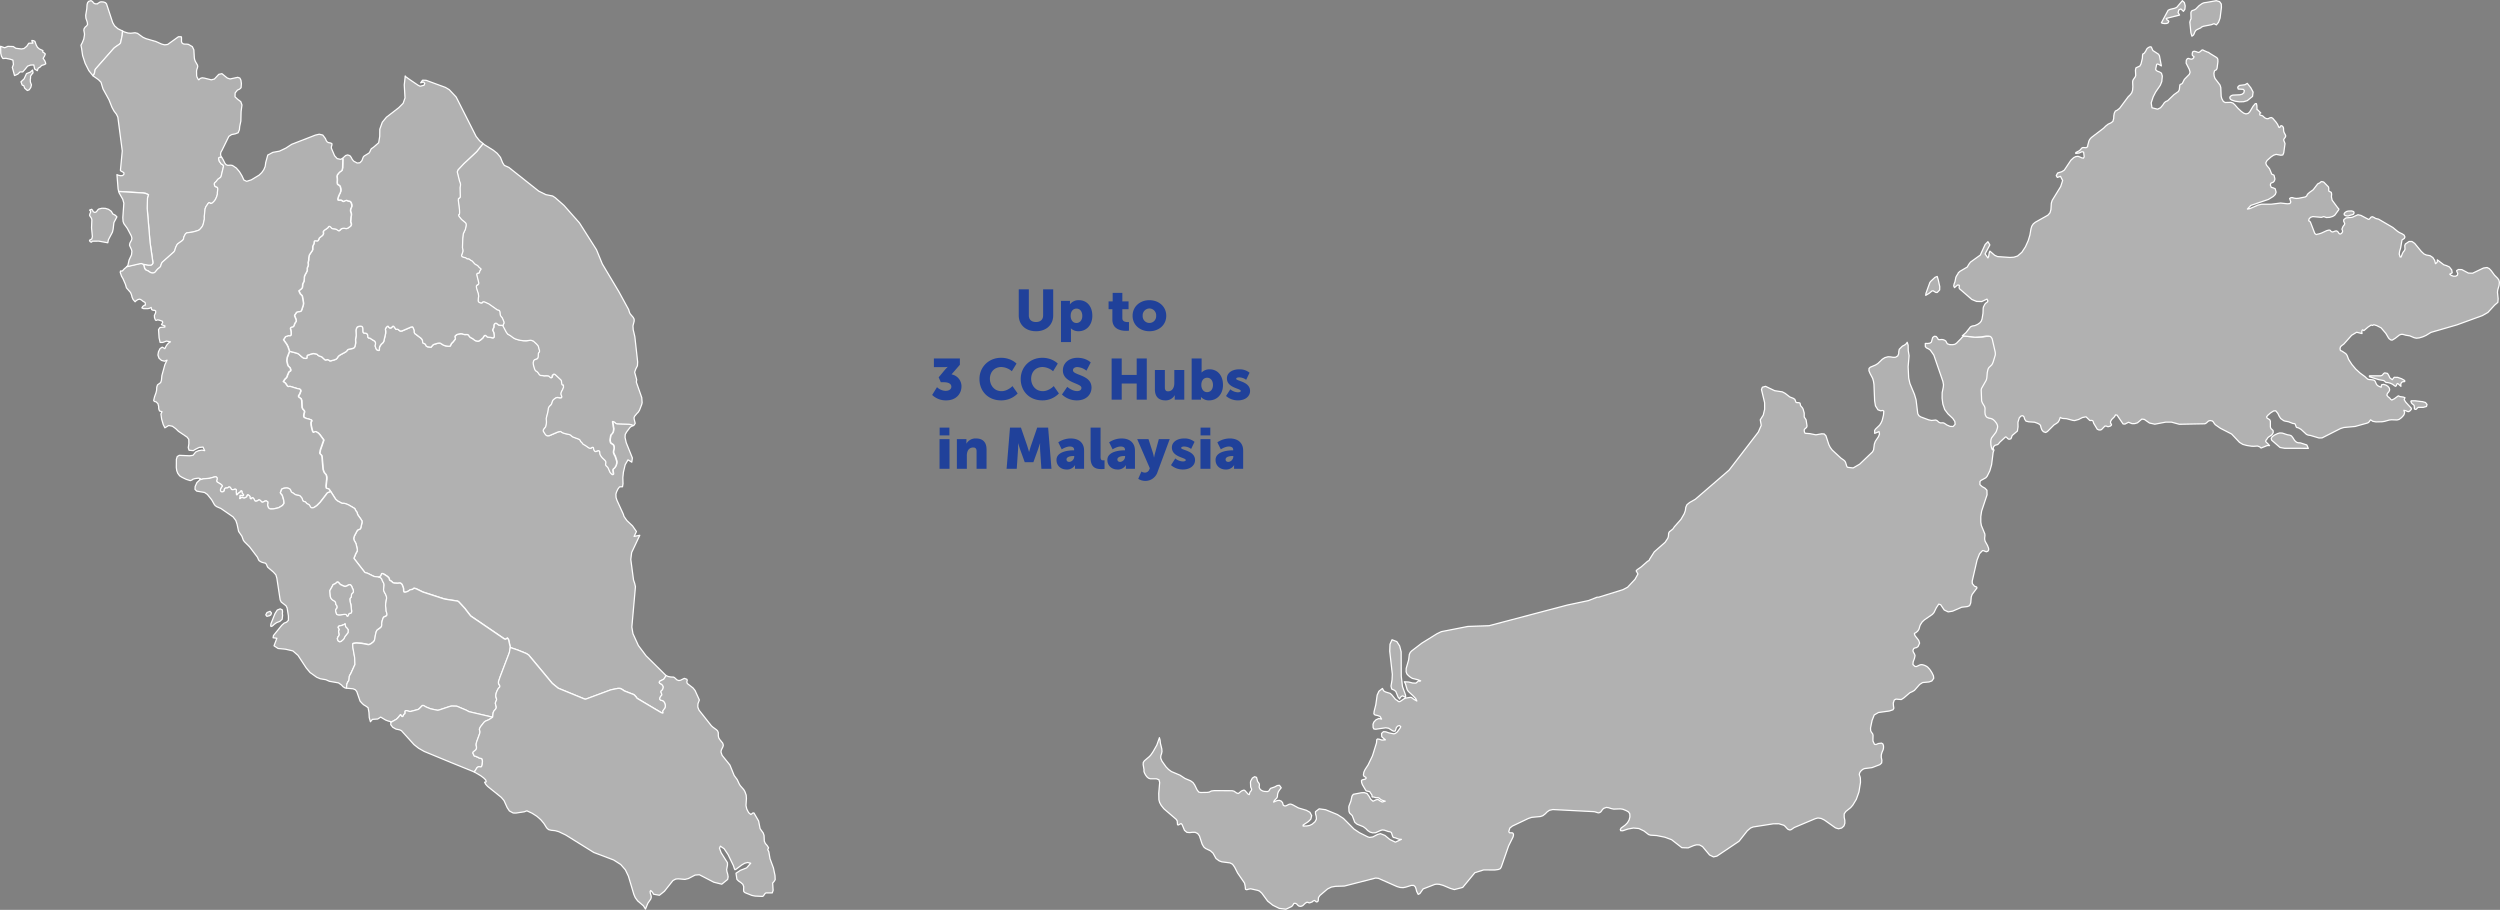
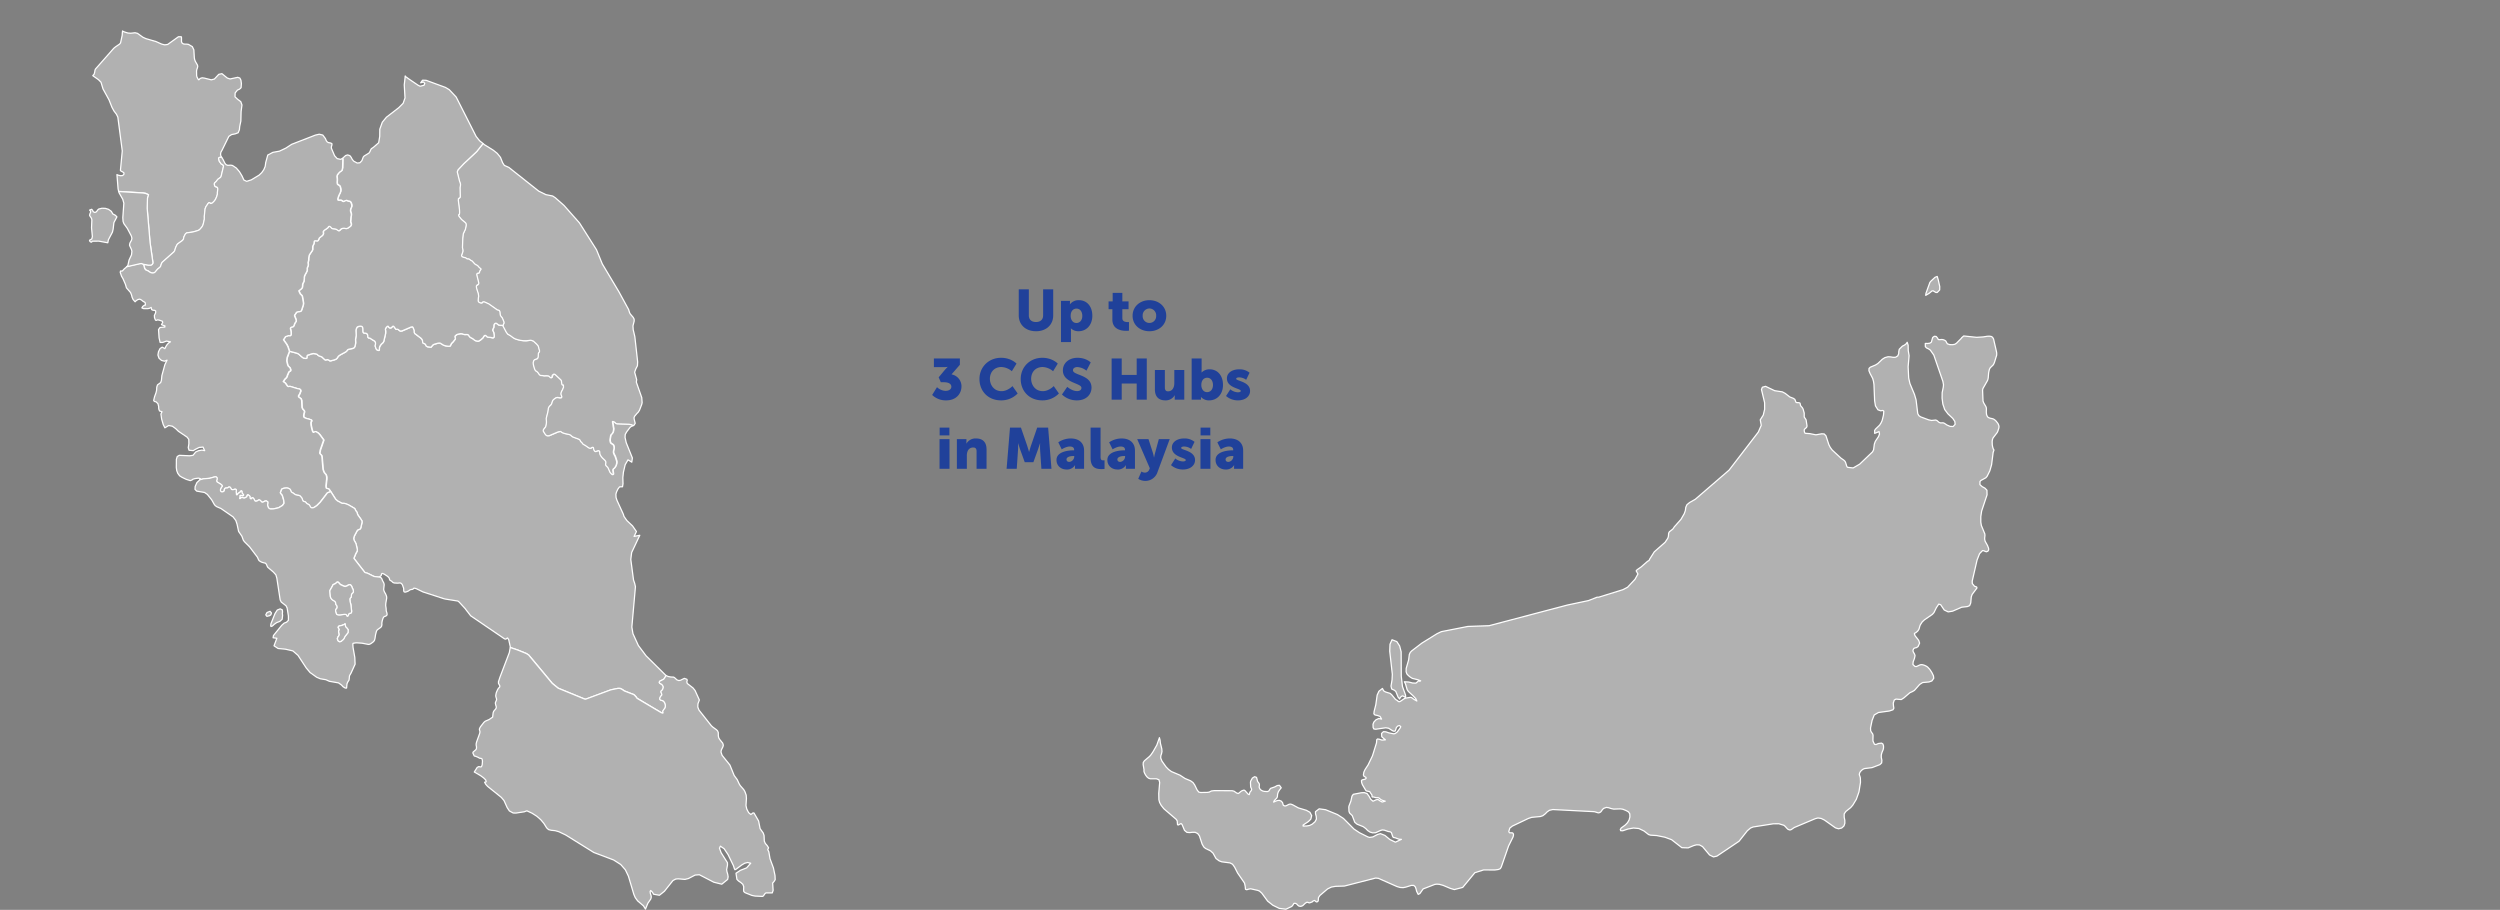
<svg xmlns="http://www.w3.org/2000/svg" width="1735.703" height="631.683" viewBox="0 0 1735.703 631.683">
  <rect x="0" y="0" width="1735.703" height="631.683" fill="#808080" stroke="none" />
  <g id="Group_18918" data-name="Group 18918" transform="translate(-10.458 -107.508)" style="isolation: isolate">
    <g id="Group_18917" data-name="Group 18917">
      <g id="Group_18916" data-name="Group 18916" transform="translate(10.441 11.38)">
        <g id="Group_18915" data-name="Group 18915">
          <g id="Group_16668" data-name="Group 16668">
            <g id="Group_16667" data-name="Group 16667">
              <g id="Group_16665" data-name="Group 16665">
                <path id="Path_29671" data-name="Path 29671" d="M439.65,391.62l-.224.138-.949.345-.949.656-2.4,3.174-1.018,1.794-.138,2.053.794,3.623,4.3,10.7-.414,2.9-2.622-1.622-1.949,3.347-1.225,5.176-.414,3.813.121,4.278-.345,2.087-2.018.052-1.139,1.484-.966,2-.466,1.587.1,2.294.621,1.949,4.468,9.765.414,1.449,2,2.864,3.951,3.744,2.709,3.9-1.639,3.381,3.951-.794-5.641,11.973-.6,4.779,1.9,14.319.794,2.294.535,2.329L438.7,531.465l.759,4.606,3.761,8.229,5.383,7.177,13.681,13.543.224.086-.362.828-1.052,1.587-.19.224-2.588,1.259-.431.621v.5l.259.328.173.155.966.5.276.207.276.276.311.38.259.431.19.449.052.276-.052.4-.19.725-.155.345-.293.552-.138.155-.449.362-.276.31-.086.276.069.5.552,1.449.034.224-.069.259-.1.172-.759.863-.224.449-.259.707-.069.276v.242l.034.173.173.328.293.207.328.19,1.018.259.345.138.38.207.552.69.362.6.259.638.138.725.034.5-.034.828-.1.431-.121.362-1.242,1.656-.173.311-.121.276v.242l.052.466.138.483-.449.121-.983-.38-16.51-9.8-.293-.259-.6-.9-.983-1.052-.569-.466-6.487-2.5-1.5-1.035-1.432-.725-1.553-.034-4.951,1.018-17.287,6.418-.431.052-.6-.138-18.218-7.453-4.106-3.347-16.441-19.754-1.622-1-6.055-2.45-5.02-1.691-1.208-5.452-.794-1.208-.293.121-.276.207-.259.242-.311.173-.4.052-.328-.1-.362-.155L326.839,523.7l-3.45-4.434-.173-.328-4.589-4.986-.776-.535L309,512.005l-.88-.224-14.405-4.675-4.675-2.277-1.07-.293h-.69l-.207.276-.259.259-.328.19-1.294.207-.4.138-.328.19-.88.656-1.07.466-1.07.293-.552-.034-.362-.207-.138-.362-.086-.431-.035-1.38-.069-.414-.121-.38-.173-.362-.414-1.277-.276-.518-.587-.638-.466-.259-.466-.1-1.553.155-2.157-.1-.638-.155-.4-.155-.414-.345-.224-.242-.569-.483-.673-.362-.293-.19-.207-.293-.138-.38-.035-.466-.431-.707-.811-.811-2.174-1.449-1.018-.5-.707-.138-.242.276-.155.38-.069.4-.121.362-.224.293-.345.242-.276.155-.587.518-3.036-.345-.656-.19-4.278-2.122-1.173-.293-.362-.138-.414-.207-7.556-9.747,1.311-3.174.983-1.794.086-.518.035-.6-.845-3.744-.138-.38-.311-.69-.776-1.328-.173-.362-.121-.4-.1-.414-.035-.431.155-.794.38-1.052,2-3.778.311-.207.345-.19.776-.242.328-.19.276-.259.207-.311.19-.552.794-3.537-.069-1.052-1.07-1.673L248.6,453.78l-.466-1.19-.086-.414-.138-.38-.207-.311-.483-.569-.19-.311-.466-1.087-.673-.6-3.951-2.277-2.277-.88-.466-.069-.914-.052-.431.034-.6-.173-1.915-1.087-.725-.311-1.484-1.346-3.278-5.158-1.121-1.76-.966-.466-.449-.052-.414-.1-.276-.6-.1-1.018.552-4.831v-1.311l-.155-.9-.414-.966-.932-1.052-.414-.621-.656-1.932-.707-8.505-.207-1.052-1.225-1.294-.035-.086-.1-.38.362-2.036,2.433-6.987-2.864-3.916L221.1,396.71l-.449-.207-.9-.6-.362-.086-.345.069-.949.5h-.362l-.431-.725-.483-1.363-.621-3-.086-1.328.069-.828.431-.587.069-.311-.138-.38-.587-.311-1.087-.345-.328-.138-1.639-.4-1.139-.5-.328-.19-.276-.4-.1-.621.155-1.346.173-.707.207-.552.052-.449-.173-.518-.535-.673-.431-.362-.621-1.346-.19-4.8-.431-1.19-.4-.345-.863-.552-.414-.345-.138-.552.1-.4.19-.362.449-.6.328-.776.1-.4.345-.673.069-.38v-.4l-.138-.4-.293-.328-.466-.259L206.782,366l-5.348-1.639-.794.259-.483-.138-.518-.449-1.277-1.9-1.466-1.018,1.052-1.673.707-.707.311-.224.293-.431.259-.587.362-1.1.932-2.036.38-.328.414-.173.311-.207.138-.431L202,352.58l-.483-1.139-1.156-1.087-.224-.345-.121-.345-.6-2.295-.1-.9.207-1.88,1.673-4.5,4.624,1.208,1.346.518,1.708,1.449.345.38,1.484,1.1,1.346.259h.725l.362-.259.052-.431v-.483l.052-.466.173-.38.362-.276,1.449-.38.38-.19.673-.242,1.38-.259,1.5.207.794.207.449.293.242.276.38.311.535.328,1.691.621.5.259.811.845,1.328,1.156,1.691-.293.932.414.483.449h.707l2.588-.707.828-.328.569-.311.725-.863.345-.69.6-.587.983-.673,3.485-1.9.759-.518.914-1.139.742-.328,2.622-.552.759-.328.466-.345.19-.311.173-.345.414-1.622.138-.949-.086-2.381.414-2.726v-.466l-.138-2.933.1-.725.4-1.087.345-.552.5-.345.587-.173.983-.173.656.035.466.121.328.207.207.311.155.345.1.4.086.949v1.018l.035.466.1.431.207.293.345.173.431.086.9.069.362.138.328.207.276.259.173.362.138.38.052.431v.449l.052.449.19.362.362.242.621.086.449.155.345.207.552.449,1.967,1.139.293.242.224.293.173.345.1.38.034.466v.466l-.19.863-.052.38.052.414.535,1.5.173.328.276.362.431.311.776.276.414-.1.224-.293.035-1.38.069-.449.138-.38.362-.707.656-.932,1.242-1.156.311-.4.311-.707,1.19-5.176.069-.932v-.949l-.1-.414-.1-.4.069-.552.224-.638.845-1,.466-.242.38.052.38.656.328.276.414.19h.776l.449-.328.569-.621.345-.207.276-.052.259.173.259.259,1.1,1.535.276.19h.449l.414-.017.38.069.328.173.569.483.725.518,1.208-.069,6.349-2.726.949-.138.259.224.207.311.742,1.794.052.4v.9l.069.431.138.345.242.293,4.175,3.174.725.828.19.311.138.38.086.414v.483l.086.414.138.38.293.276.345.155.4.121.345.155.276.259.242.293.293.69.207.345.466.276.414.19,2.364.328,1.225-1.518.38-.242.725-.362,2.519-.707.863-.086.638.035,2.277,1.38.638.259.845.259,1.88.311.845-.034.552-.19.707-1.484.19-.311,1.052-1.035L316,331.825l.173-.362.069-.38-.069-.38-.173-.293-.1-.4.121-.466,1.052-.966.983-.38,1.553-.311h.811l.6.069.776.328.518.121.621.069,1.052-.052.638.052.483.138.259.242.621.949.5.535,2.036,1.139,1.121.914.449.259.569.19.983.207h.587l.483-.19.828-.518.69-.535.259-.276.569-.466.259-.259.207-.276.466-.811.449-.535.449-.121.38.052.311.242.293.259.207.276.38.242.5.173,1.742.155,1.518.311.449-.1.311-.276.138-.362.086-.414-.052-.932-.328-1.742-.138-.362-.414-.656-.1-.345v-.4l.086-.362.173-.362.38-.707.121-.4.052-.4v-.949l.155-.518.518-.638.466-.224h.449l.38.155,1.173.949.983.311,2.277.086,2.467,4.658.966,1.277,1.811,1.035,2.122,1.57,1.173.656,2.139.69.742.138.725.207,2.122.276,1.967.035,3.243-.38,1.725.569,2.156,1.967,1.07,1.208.173.328.328.966.138.759.414,1.363v.725l-.155.414-.311.311-.293.5-.121,2.553-.138.38-.155.38-.207.293-.276.242-.38.155-1.208.38-.328.207-.311.345-.224.518-.259.932.052.966.224,1.139.587,2.07.4.914.38.587.949.6.863.9.69,1.052.5.466.466.276,1.449.069.4.069.38.1h.863l.449-.069,1.415.052.431.069.362.173.362.259.656.673.345.173.345-.052.276-.173.173-.345.173-.863.155-.362.276-.259.328-.173.293-.242h.449l.569.259,3.951,3.726.293.466.121.414.121,1.242.19.932.224.4.794.086.086,1.518-.638,1.587-.88,1.691-.242.9-.035.656.621,1.829-.121.431-.259.311-.811.121-.4-.035-.966-.242-.431-.052h-.466l-.569.207-.69.38-1.1.88-.466.552-.276.621-.587,1.742-.518.759-1,.966-.466.725-.259.6v.5l-.328,2.018-1.139,4.5.173,2.053v.88l-.259,1.622-.19.794-.224.587-1.449,1.863-.121.535v.466l1.173,1.915.449.587.276.276.276.242.328.173.449.069,1.139-.052,6.28-2.691,1.777-.259.535.5.311.207.362.19,1.518.535,3.174.707.759.293.431.345.483.483.811.569,4,1.466.38.19.328.207.259.276.173.345.121.362.19.311.276.259.293.207.259.259.449.707.4.38.656.4.656.328,2.709,1.863.742.242h.535l.794-.5.656-.19.328.173.19.345.1.9.173.466.276.449.431.518.431.155.38-.069.431-.242.466-.224.914-.1.4.207.259.38.138,1.622.069.259.276.638.414.673.88,1.139,1.88,1.794.449.621.138.345.069.4v.414l-.19.845.035.449.155.5,1.311,1.328.38.673,1.052,2.5.311.466.431.5.828.776.449.121.293-.138.069-.414-.362-2.588.086-.38.173-.311.259-.259.293-.207L426.8,421l.518-.673.518-.88.293-.776.293-1.225v-.932l-.069-.431-1-3.105-.914-1.794v-.069l-.069-.138-.173-.518-.069-.4V409.6l.138-.9.207-.845.069-.466.034-.466-.086-.932-.259-.759-.19-.293-.259-.259-.311-.207-.69-.4-.311-.242-.259-.293-.155-.311-.121-.4-.155-.88v-.466l.017-.483.466-2.657.155-.362.224-.293.552-.5.224-.293.38-.656.155-.38.138-.449.138-.88.069-.949-.345-1.742-.035-.466-.4-2.225v-.483l.242-.069,1.018.38.345.207.276.242.224.276.276.259.328.173.414.1,8.453.328,1.57.328.794.311.414.328-.224.086Z" fill="#b1b1b1" stroke="#fff" stroke-linecap="round" stroke-linejoin="round" stroke-width="0.863" />
                <path id="Path_29672" data-name="Path 29672" d="M1498.75,334.551l1.6.052,1.484-.19,1.087-.725.914-3.226,1.139-.863,1.328.138,1.07,1.363.293.673.518.19,2.1-.138.932.155.983.4.759.535,1.035,1.9,1.708.587,2,.035,1.553-.293,1.156-.776,3.209-3.243.431-.587,1.328-1.156h.017l8.919.949,4.658-.293,2.795-.449,1.742-.035,1.277.259.725.638.6,1.052,2.1,9.161.086,1.052-.035,1-1.5,4.9-.431,1.035-.517.88-1.984,1.915-.466.794-.293.88-.38,1.829-.276,3.381-.172,1-.345,1-3.14,5.5-.172.518-.1.776.293,7.418.535,1.415,1.449,2.415.311.88.069.759-.069,2.295.172,1.691.466,1.1.587.759.724.362.776.259,1.553.345.742.259.794.518.983.88,1.311,1.691.552,1.225.172,1.052-.172,1.035-.69,2.087-.4.828-2.916,3.813-.414,1.121-.19,1.363.086,2.312.293,1.553.4,1.225.483.776h0l-.569,1.691-1.087,8.557L1543.519,423l-1.863,3.761-.9,1.07-3.4,1.863-.673.69-.052,2.208,1.536,1.38,1.984,1.1,1.363,1.415.069,3.209-3.761,11.266-.569,3.8v3.864l.38,2.312,2.4,5.848.1,1.018-.207,1.967.034.983.328,1.208,1.6,2.881.776,2,.052,1.07-.552.914-1,.4-.863-.259-.863-.431-.966-.155-2.07,2.122-1.76,4.5-3.364,14.6.069,1.691,1.535,1.863,1.466.483.242.725-3.364,4.486-.6,1.742-.362,4.123-.776,1.9-1.553.656-3.968.449-6.314,2.743-3.054.5-2.76-1.328-2.467-3.675-1.328-.4-1.656,2.484-1.656,3.4-1.121,1.259-5.538,3.8-1.57,1.5-1.277,2.018-.414,1.139-.242,1-.362,1-.759,1.121-1.311,1.121-.811.38-.207.431.483,1.294,2.536,3.261.621,1.9-1.07,2.364-1.052.725-1.018.207-.863.362-.6,1.208.086.949,1.052,1.932.293.949-.431,2-.845,2.174-.207,1.949,1.449,1.363,1.07.034,2.088-1,1.052-.31,1.156.1,1.242.38,1.173.552.966.638,1.466,1.57,1.484,2.243,1.1,2.277.224,1.708-1.294,1.863-2.019.707-4.382.4-2.07,1.311-3.64,4.123-1.484.88-1.673.742L1483.9,580.6l-1.846,1.208-3.709-.311-1.19.656-.673,2.122.138,2.018.276,1.5-.6,1.121-2.605.863L1466.2,590.8l-2.933,1.691-1.484,3.778-1.1,5.279.086,1.811.362.845,1.087,1.535.224.983-.1,3.226.1.811,1,2.139,1.121.121,1.553-.69,2.243-.276.932.638.414,1.277v1.466l-.276,1.225-.845,1.984-.431,1.639v1.656l.414,2.053-.155,1.811-1.242,1.173-5.417,2.088-5.227.656-.949.38-1.018.759-.88.914-.518.863-.276,1.052.121.673.311.707.293,1.19.1,3-1.07,6.694-1.812,5.089-2.5,4.123-1.432,1.656-3.4,2.726-1.1,1.639v2.329l.431,2.07.035,2.087-.621,1.88L1440.679,671l-2.26.535-2.088-.638-7.66-5.434-2.243-1.1-2.26-.328-1.846.483-14.336,6.038-.242.1-2.088,1.432-.949.293-1.259-.414-.983-.914-.9-1.052-.983-.863-3.554-1.1-3.9.052-13.94,2.191L1377.4,671l-2.225,1.88-5.8,7.332-15.337,10.3-2.381.552-2.743-1.363-4.865-5.8-2.1-1.156-2.036-.086-2.036.552-3.813,1.587-4.382-.155-7.142-5.555-4.606-1.691-5.641-1.156-4.348-.276-1.363-.431-3.174-2.467-3.554-1.708-3.709-.345-3.778.656-3.692,1.242-1.449-.052-.276-.759.569-1.052,2.95-2.191,1.5-1.57,1.087-1.846.569-2.122-.086-2.191-.9-1.328-1.639-.914-2.312-.932-1.656-.242-4.675.172-1.881-.414-1.622-.552-1.587-.207-1.794.638-.949.863-.587.932-.673.794-1.156.535-.656-.052-2.5-.759-28.845-1.484-2.381.535-1.553,1.1-1.346,1.363-1.673,1.294-1.691.552-5.986.569-2.312.759-11.128,5.3-1.794,1.4-.725,2.415.483.845,2.191.069.6.828-.052,1.139-.328,1.035-3.019,6.073-5.089,14.63-.69,1.139-1.294.569-2.45.345-7.8-.034-6.107,1.932-8.419,10.213-5.831,1.5-2.76-.811-5.037-2.122-2.605-.707-1.725-.138-1.415.19-8.108,3.14-2.26,3.209-1.173.587-1.087-2.174-.4-1.656-.569-1.484-1-.9-1.691-.034-3.813,1.19-1.88.38-2.07-.121-2.156-.621L1119,705.935l-1.932-.19L1095.4,711.3l-6.073.19-2.916.5-2.674,1.294-5.383,4.589-.966,1.5-.086,1.725-.224.776-.707.466-.535-.1-.983-.811-.276-.155-1.225.638-.086.293-1.932.759h-.4l-1.087-.4h-.518l-1.087.656-1.794,1.708-1.277.466-1.311-.173-.863-.673-.656-.759-.707-.431-1.1-.086-.362.293-.345.725-.966,1.173-4.071,1.915-4.589-.569-4.451-2.174-3.64-2.881-4.054-5.521-1.6-1.432-1.208-.5-4.917-1.087-1.4.224-1.311.414-.9-.311-.172-1.967-.5-2.346-4.813-7.022-2.088-4.106-1.432-1.967-1.76-.914-5.676-.742-1.829-.673-2.191-1.622-2.036-3.692-1.794-1.639-3.468-1.656-1.208-1.052L996.6,682.11l-1.863-5.693-1.19-1.57-1.76-.88h-1.863l-1.915.224-1.932-.172-1.673-1.38-1.708-4.106-.707-.656-1.846,1.018-.587-.155-.224-2.691-.656-1.035-8.609-7.384-1.863-2.346-1.07-1.984-.518-1.9-.1-4.434.638-7.625-.518-1.846-1.725-.656H960.66l-1.277-.466-1.1-.932-.863-1.173-.656-1.173-.483-1.208-.035-.725.035-.725-.6-3.485.086-1.466.828-1.208,3.519-2.985,1.035-1.19,1.466-2.156,2.553-4.5,1.811-5.176v.069l.449,1.639.224,2.139.966,3.933.138,1.9-.345,1.553-.466,1.346-.069,1.553.863,2.156,2.847,4.02,1.777,1.811,1.967,1.432,5.969,2.519,3.433,2.26,3.934,1.656,1.656,1.225,1.156,1.656,1.622,3.364,1.173,1.553,1.363.293,4.779-.086,1.156-.207,1.466-.759,2.088-.259,12.335.086,1.277.293,1.88,1.311,1.087.31.449-.259,1.484-1.259.707-.4.9-.328.552-.086.569.345,2.312,2.57.656.207.466-1.708.932-1.139.241-.569-.069-.6-.466-.983-.121-.4-.138-3.071.138-.9,1.19-2.122,1.553-.966,1.328.483.742,2.812.88,1.173.311.587.069.638-.155,1.363.086.621.328.69.431.552.518.431.638.38.69.276.845.19,2.139.138.983-.4,1.19-1.811,2.9-1,1.76-.966,1.553-.19,1.242,1.742-1.19,1.484-.845,1.363-.483,1.5-.172,1.932-.362.759-1.708,1.777-.552,1.1,2.588-1.07,1.346-.138,1.4.552.914,1.087.259,1.052.328.828,1.087.414.88-.207,2-1.018,1.121-.1,1.311.466,3.968,2.174,5.572,1.673,2.467,1.38,1.208,2.294-.569,2.415-1.725,1.742-3.64,2.381v.725l2.553-.069,2-.362,1.777-.9,1.932-1.673.966-1.829-.121-1.88-.483-1.76-.069-1.5,2.588-2,4.468.621,8.229,3.364,4.175,2.709,7.349,7.384,3.709,2.467,5.762,2.9,1.225.4,2.329-.328,3.209-1.673,2.053-.621,3.14,1.242,3.485,2.881,3.8,1.811,4.158-1.967-1.6-.069-2.691-1-1.311-.259-.431-.6-.9-2.674-.69-.6-1.535-.242-2.691-.949-1.415-.138-1.139.328-3.485,1.6-2.1.086-1.811-.535-1.587-1.052-1.4-1.432-1.742-1.277-4.261-1.708-1.6-1.346-1.742-4.624-1.863-1.811-.414-1.173-.121-2.847.121-.794,1.311-3.364.794-3.537.9-1.259,5.572-1.07,2.122-.086,1.88.656,1.277,1.725,1.259,2.243,1.553,1.346,2.208-1,1.242-.242,1.346.949,1.622.845,2.088-.587-1.95-.587-.914-.431-1.725-1.328-.845-.1-.845.052-1.915-.518-.621.052-.311-.242-.086-1.173-1.1-1.587-.207-.431-.345-.362-1.742-.345-.6-.207-.4-.466-2.243-3.813-.483-1.311-.19-1.432.466-.552,2.174-.535.673-.587-.155-.552-1.449-.932-.345-.794.311-1.949.811-1.777,2.156-3.312,3.036-6.3,2.778-8.937.19-2.26.518-.483,1.173.172,1.932.621,2.364-.19-2.5-2.122-.172-2.312,1.346-1.242,1.725.138,1.915.69,3.519.69.811-.173,1.311-.845.621-.707,1.794-2.5.293-.759-.9-.794-1.156.362-.966,1.018-.794,2.415-.914.207-1.018-.4-2.64-1.708-2-.328-6.918,1.018-1.363-.173-.517-1.052-.069-2.226.587-1.535,1.466-1.553,1.932-.914,1.95.4-1.018-1.829-1.811-.673-1.725-.328-.776-.776.172-1.742,1.156-4.555.966-6.78,1.208-2.64,2.45-1.932.811,1.639,1.259.776,3.261,1.018,1.1.949,2.415,2.967.794.638.552.293.621.552.69.4.811-.207,3.036-2.07.9-.293,3.261-.5.707.173,1.742,1.294,1.915,1.087-.811-1.742-1.932-2-3.157-2.916-.794-1.19L1137.8,570.9l-.742-1.432,3,.173,2.691.69,2.312.086,1.915-1.622.517.242.138.121.155-.052.552-.311-2.1-.794-3.657-.88-1.553-.966-1.225-1.035-.983-1.052-.552-1.5.035-2.364,1.708-5.935.483-3.8.656-1.415,1.052-1.07,6.953-5.331,10.541-6.539,2.967-1.432,18.46-3.623,14.785-.518,27.482-7.263,26.758-7.056,14.75-3.123,5.952-2.346h1.139l16.8-5.227,3.226-1.691,5.158-5.521,2.036-3.692-1.242-2.156.725-.845,2.553-1.725,4.641-4.071,1.035-.552.4-.914,3.226-5.089,7.539-6.659,1.777-2.674.311-.759.19-.794.155-2.087.517-.983,2.26-1.76.5-.6.656-1.035,4.624-5.21,2.26-3.916.794-2.191.293-2.26.794-1.794,1.829-1.518,4-2.277,23.446-20.237,20.288-26.413,2.036-4.693-.69-3.813,2.07-3.226.983-4.106-.035-4.589-2.174-9.126.621-1.57,2.225-.621,6.314,3.019,5.3.811,2.036,1.07,3.157,2.467,2.381.914,1.139.742.742,1.984.6.293,1.484.035.707.276.224.656.086.759.328.638,1.018,1.121.569,1.07.742,2.709v2.709l1.311,1.984.656,4.33-.328.932-1.346,1.173-.311.569.172,1.449.449.88,3.3.242,4.227.828,3.951-.707,1.794.1,1.225,1.277,2,6.124.949,1.9,1.38,1.863,6.073,5.624,2.053,1.449.776.742.466,1,.724,2.4.483.759,3.968.466,4.555-2.657,8.885-8.505.742-1.415.535-4,.673-1.88,2.208-3.312.707-1.777-.328-1.691L1463.573,397l-.052-1.984.569-.9.6-.587,2.329-2.243,1.035-1.656.724-1.622.9-3.675.224-2.778-.725-.466-1.432.242-1.9-.69-1.725-2.709-.587-3.554-.466-11.335-.328-2.156-.552-2-1.88-3.588-.725-1.794.052-1.6.121-.1.828-.776,3.554-1.484,1.639-1.035,3.123-2.985,1.742-1.1,2.174-.6,1.777.086,1.777.293,1.691-.035,1.535-.949.638-1.484.086-1.622.311-1.484,2.208-2.208,1.035-.5.914-.569.776-.69.569-.9.656,1.984.086,3.761.569,3.519h.017l-.673,7.712.4,7.884.845,3.761,3.157,7.556,1.121,3.813,1.156,9.558.776,1.38,1.277.863,5.5,2.053,2.018.431,2.881-.293.811.293,1.5,1.277,1,.431,1.863-.069.845.311,1.742,1.173,2.243.983,2.122.086,1.4-1.535-.242-2-1.4-2.07-3.4-3.209-2.225-2.967-1.277-3.813-.535-4.089.052-3.813.776-3.83.155-1.673-.414-2.295-6.314-18.322-2.432-3.45-1.242-.845-1.294-.6-.9-.9-.052-2.225.035-.035Zm-361,243.84.1.362.086.88-.276.587-.932-.552-.966-.414-.88.414-.725.845-.431.9-1.035-1.294-1.6-3.951-1.018-.828-1.863-.863-.449-2.018.724-4.261.19-3.916-1.794-16.062.19-4.831,1.4-3.088,3.33,1.277,1.967,3.054,1.035,4.054.086,16.89.828,7.177,2.018,5.607.017.035Z" transform="translate(-162)" fill="#b1b1b1" stroke="#fff" stroke-linecap="round" stroke-linejoin="round" stroke-width="0.863" />
                <path id="Path_29673" data-name="Path 29673" d="M335.465,195.879l.983.776,6.107,3.8,2.657,2.122,2.277,2.812,1.5,3.761,1.173,1.811,3.157,1.415,20.72,16.441,4.917,2.433,4.779.966,1.863,1.242,6.021,5.331L402.334,250.9l11.818,18.615,4.037,9.868,11.49,19.253,6.78,12.421.69,2.225.449.811,2.036,2.381.621,1.173.069,1.328-.863,3.416.173,2.64,1.139,4.848,1.949,17.528-.155,2.657-1.139,2.191-.794,2.295,1.415,5.193-.242,1.691,3.761,10.731.259,3.519-.293,1.259-1.57,4.071-.932,1.4-.759.707-1.639,1.967-.414.9.052,1,.742,3.019-.725,1.208-.673.4-.466-.293-.794-.311-1.57-.328-8.453-.328-.414-.1-.328-.173-.276-.259-.224-.276-.276-.242-.345-.207-1.018-.38-.207.069v.483l.362,2.225.035.466.345,1.742-.069.949-.138.88-.138.449-.155.38-.38.656-.224.293-.552.5-.224.293-.155.362-.466,2.657-.035.483v.466l.19.88.121.4.155.311.259.293.311.242.69.4.311.207.259.259.19.293.259.759.086.932-.035.466-.069.466-.207.845-.138.9v.466l.069.4.173.518.052.138v.069l.932,1.794,1,3.105.069.431.035.466v.466l-.311,1.225-.293.776-.518.88-.518.673-.293.259-.293.207-.259.259-.173.311-.086.38.362,2.588-.069.414-.293.138-.449-.121-.828-.776-.431-.5-.311-.466-1.052-2.5-.38-.673-1.311-1.328-.155-.5-.035-.449.173-.845v-.414l-.052-.4-.138-.345-.449-.621-1.88-1.794-.88-1.139-.414-.673-.276-.638-.069-.259-.138-1.622-.259-.38-.4-.207-.914.1-.466.224-.431.242-.38.069-.431-.155-.431-.518-.276-.449-.173-.466-.1-.9-.19-.345-.328-.173-.656.19-.794.5h-.535l-.742-.242-2.709-1.863-.656-.328-.621-.414-.4-.38-.449-.707-.259-.259-.293-.207-.276-.259-.19-.311-.121-.362-.173-.345-.259-.276-.328-.207-.38-.19-4-1.484-.811-.569-.483-.483-.431-.345-.759-.293-3.174-.707-1.518-.535-.362-.19-.311-.207-.535-.5-1.777.259-6.28,2.691-1.139.052-.449-.069-.328-.173-.276-.242-.276-.276-.449-.587-1.173-1.915v-.466l.121-.535,1.449-1.863.224-.587.19-.794.224-1.622v-.88l-.155-2.053,1.139-4.5.328-2.018v-.5l.259-.6.466-.725,1-.966.518-.759.569-1.777.276-.621.466-.552,1.1-.88.69-.38.569-.207h.466l.431.052.966.242.4.035.811-.121.259-.311.121-.431-.621-1.829.035-.656.242-.9.88-1.691.638-1.587-.086-1.518-.794-.086-.224-.4-.19-.932-.121-1.242-.121-.414-.293-.466-3.968-3.726-.569-.259h-.449l-.293.259-.328.173-.276.259-.155.362-.173.863-.173.345-.276.173-.345.052-.345-.173-.656-.673-.362-.259-.362-.173-.431-.069-1.415-.052-.449.052h-.863l-.38-.1-.4-.069-1.449-.069-.466-.276-.5-.466-.69-1.052-.863-.9-.949-.6-.38-.587-.4-.914-.587-2.07-.224-1.139-.052-.966.259-.932.224-.518.311-.345.328-.207,1.208-.38.38-.155.276-.242.207-.293.155-.38.138-.38.121-2.553.293-.5.311-.311.173-.414v-.725l-.431-1.363-.138-.759-.328-.966-.173-.328-1.07-1.208-2.157-1.967-1.725-.569-3.243.38-1.967-.035-2.122-.276-.725-.207-.742-.138-2.139-.69-1.173-.656-2.122-1.57-1.811-1.035-.966-1.277-2.467-4.658.656-1.708-.121-.88-1.035-2.5-.328-.483-.4-.4-.6-.88-.207-.932-.155-1.622-.276-.656-.38-.38-.845-.207-.414-.155-5.8-4.071L336.328,306l-.414-.1-.414-.035-.362.1-.276.242-.207.311-.4.207-.552.034-1.259-.535-.483-.483-.207-.552.173-2.26.19-.932-.276-1.88-1.07-3.261-.19-.932-.052-.552v-.155l-.017-.086v-.224l.138-.293.224-.276.276-.224.345-.19.362-.138.224-.4.121-.6-1.38-5.624v-.638l.19-.311.328-.207.845-.207.328-.155.19-.328.052-.4.086-.4.155-.328.535-.673.207-.518-.224-.242-.914-.673-1.1-1.259-.414-.328-.328-.173-.38-.155-.483-.293-.552-.414-1.622-1.846-.311-.207-.9-.449-.535-.483-.414-.276-.466-.1h-.431l-.466-.086-.362-.155-.569-.466-.328-.19-1.553-.362-.811-.4-.259-.466-.069-.466.725-1.932.19-.811.034-.466v-.466l-.328-1.76.242-6.728.328-2.657.173-.483,1.346-2.864.552-2.916-.207-1.07-.466-.569-2.571-2.1-1.863-2.312-.207-.673.086-.414.4-.138.207-1.087-.052-1.9-.845-6.849.1-1.156.932-.621.207-.311.138-.4-.173-6.262.328-1.932-.052-.656-.328-1.156-.311-.776-1.57-6.435.569-1.5L321.9,209.8l8.868-8.3L335,196.172l.276-.19.19-.1Z" fill="#b1b1b1" stroke="#fff" stroke-linecap="round" stroke-linejoin="round" stroke-width="0.863" />
              </g>
              <g id="Group_16666" data-name="Group 16666">
-                 <path id="Path_29674" data-name="Path 29674" d="M1765.621,407.44l-5.262-.052H1749.3l-3.33-.6-.621-.552-5.124-4.468-.38-1.173.725-1.277,1.725-1.208,1.984-.949,1.518-.449,1.794.1,3.5,1.156,1.742.293,1.052.483.914,1.1,1.294,2.053.914.9.828.518.949.242,1.328.052,4.485,1.449.431.966h0l.621,1.415h-.035Zm-32.848-.276-.845-.776-1.553-.6-2.674.19-1.57-.069-3.312-.518-2.674-.742-2.277-1.4-5.452-5.762-7.832-4.02-3.571-2.5-.776-1-.552-.914-.742-.673-1.4-.259-1.19.293-1.553,1.415-.932.518-17.787.345-5.452-1.484h-3.985l-7.591,1.432-3.709-.828-3.554-2.5-1.725-.224-3.054,2.605-1.829.535-1.863.052-2.536-.983-2.45,1.259-1.294-.086-4.209-6.142-1.07-.138-.656,1.225-2.036,2.036-.759,1.4.052,1,.483.707.207.621-.794.776-1.691.449-1.087-.431-1.035-.052-2.381,2.467-1,.311-1.018-.138-.949-.449-2.484-4.175-.345-1.225-.345-.483-.673-.242-.673.086-.656-.034-2.605-2.536-2.467.483-2.691,1.38-2.76.776-1.328-.173-4.348-1.173-2.243-.121-1-.173-1.035-.569-.794,2.1-.724,1.173-1.018.828-1.76,1.07-4.641,4.624-1.208.673-1.6-.569-1-1.19-.6-1.535-.38-1.6-.6-.707-1.19-.673-2.312-.863-4.071-.276-1.932-.483-.914-1.415-.431-1.535-.845-.794-1.156.155-1.277,1.277-.949,3.088.069,3.209-.431,2.9-3.675,3.14-.4,1.242-.449,1.018-1.346.328-.932-.535-.673-.828-.742-.311-4.141,3.813-.673.9-.656.621-1.932.535-.863.932-.759,2.243h0l-.483-.794-.4-1.225-.293-1.553-.086-2.312.19-1.363.414-1.121,2.916-3.813.4-.828.69-2.088.172-1.035-.172-1.052-.552-1.225-1.311-1.691-.983-.88-.794-.518-.742-.259-1.553-.345-.776-.259-.724-.362-.587-.759-.466-1.1-.172-1.691.069-2.295-.069-.759-.311-.88-1.449-2.415-.535-1.415-.293-7.418.1-.776.172-.518,3.14-5.5.345-1,.172-1,.276-3.381.38-1.829.293-.88.466-.794,1.984-1.915.518-.88.431-1.035,1.5-4.9.035-1-.086-1.052-2.1-9.161-.6-1.052-.724-.638-1.277-.259-1.743.034-2.795.449-4.658.293-8.919-.949h-.017l2.536-2.225,3.088-3.951,1.208-.621,1.967-.328,1.863-.845,1.536-1.087.914-1.1.587-1.553.656-3.933.138-3.519.207-.932,1.035-1.984.811-.828.845-.569.38-.725-.638-1.294-3.657,1.708-3.589-.086-3.3-1.38-8.609-7.47-.242-.9.224-.828-.069-.621-1.018-.242-.431.224-1.88,1.639-.552-1.19.293-1.38.587-1.5.638-3.174.69-1.294.69-1.018.311-.742,1.139-1.035,5.038-2.95,1.156-1.967,1.087-1.449,6.832-4.9,3.4-7.384,1.9-1.915,1.346,2.225-3.33,6.245,1.984,2.795.5-1,.431-2.64.466-1.052,3.3,2.864,2,.9,8.54.6,2.795-.173,2.553-.828,2.985-2.588,2.484-3.813,1.915-4.261,1.19-3.916.725-4.261.569-1.88,1.035-1.57,1.415-1.156,8.678-4.865,1.518-1.691.638-2.225.276-4.486.587-1.88,5.917-9.644,1.363-4.21-1.518-2.864-2.174.759-.759-1.259.966-1.811,2.933-.932,1.708-1.087,4.572-6.866,2.07-1.88,1.225-.6,1.622-.242,1.139.4,1.449.673,1.208.224.518-.966-.4-3.243-1.173-.276-1.846.9-2.45.293v-.6l2.64-1.38,1.518-1.656.4-.328.707-.121,1.932.121.914-.587.19-.328v-.552l.828-3.105.259-.621.5-.794.9-1.035,8.574-6.539,1.449-1.466,1.742-1.346,1.811-.828,1.432-1.07.569-2.07.069-1.76.328-1.863.725-1.466,1.277-.6,1.691-1.311,5.986-8.057,1.449-1.4,1-1.363.587-1.725.19-2.484-.155-3.3.155-1,.4-.776,1.173-1.622.4-1-.172-3.726.328-1.639,2.743-1.294.811-1.518.914-3.847.121-2.139.224-.845.69-.345.4-.345,1.035-1.553.535-1.173.828-.811,1.052-.621,1.1-.155.311.4,1,2.208,3.985,2.605.587,1.087,1.328,7-1.794-1.035-1.035-.328-.466.4-.621,3.036-.035.587,1.1.983,1.535.535,1.38.863.6,2.018-.379,3.83-1.035,2.553-3.192,4.641-1.742,3.381-1.38,4.209.535,3.4,3.916.966,2.036-1,1.5-1.794,1.156-1.725.966-.776,1.328-.569,4.3-4.158,3.157-2.277.621-1.19.38-3.364.466-.414.638-.19.673-.535,1.328-2.657,3.5-3.588.517-1.432-.587-2.018-2.174-4.261.121-2.053.776-1.121.776-.121.9.328,1.19.224.828-.328.638-.69.259-.707-.379-.328-.725-.466-.19-1.035.19-1.1.38-.673,1.018-.207,1.156.293,1.087.414.742.155.845-.483,1.466-1.277.621.052.759.431,2.45,1.052.794.207.328.38,5,3.054.552.466.4.759.086,1.673-.6,4.675-.431.966-1.328.725-.431,1.691.19,2,.552,1.639,3.485,4.572.552,1.76.259,6.038.4,1.57,1.1,2.053,1.259.725,3.9-.1,1.5.483,1.294,1.139,2.1,2.415,2.415,2.243,1.673,1.225,1.57.535,1.587-.38,1.052-1.07,2.312-3.864,1.518-1.829h.811l.311,1.5.069,2.657.4.069,2.243,2.26-.38-.138-.259.431-.1.621.069.449.362.173,1.242.328.4.173,1.449,1.328.932.466,1.242.19,1.346-.673,1.035-.19.949.5,2.312,2.691,1.035,1.553.966,2.122h.656l.362-.845.466-.362.552.086.6.466.449.69.121.725v.863l.121,1.1.311.9.9,1.691.19.656-.362.9-.673.88-.449.9.983,2.588-.9,6.435-.621,1.449-1.449.173-3.209-.587-1.794.6-1.742,1.173-2.795,2.5-.863,1.656.518,1.553,2.07,2.467,1.57,3.8,1.415.6.311.552.138.949.259.742.035.811-.431,1.173-.811.828-.9.293-.724.414-.276,1.173.638,1.6,1.38.362,1.363.621.621,2.381-.569,1.587-1.38,1.363-3.381,2.07-12.249,4.158-2.329,2.536,1.708-.311,5.538-2.4,2.467-.621,6.849-.035,6.469-.811,4.8.535,1.708-.19.587-1.1-.828-2.415,1.018-.621,1,.052,1.139.345,1.4.207,1.708-.121,4.589-.9.949-.656.6-1.225,1.328-1.225L1769,227.9l3.14-4.089,1.708-.88.4-.483.69-.276,1.38.345,3.3,3.381.224.966-.069,1.07.121.88,1.673.863.259,1.173-.155,2,.5,2.26,4.037,5.469.535.483.069.621-2.829,3.864-1.432.863-2.139.621-2.26.121-1.794-.656-1.622.535-5.986-.535-1.622.535-1.035,1.173-.19,1.19.9.535.414.725,2.9,7.539.811.673.448.086.552-.224,1.173-.242,1.484-.466,3.847-1.777,1.622-.4.776.173.656.845.9.328.742-.173.932-.4,1-.207.949.431.983,1.415.707.38.932-.431.759-1.07v-.863l-.431-1.018.656-1.708.431-.673.6-.69.259-.794-.759-1.794.138-1.035,1.5-1.139,4.313-.431,3.985-1.777,2.07.449,5.038,2.657.466.155.483-.4,1.052-1.208.828-.293.983.38.9.569.6.293,1.915.466,9.9,5.762,3.4,2.795,1.328.811,1.673.776,1.432.932.552,1.242-.362.966-.707.552-.673.362-.311.362-.949,5.521-.656,2.088-.311,2.053.638,2.036h.656l.966-2.467.6-1.1.725-.828.448-.983-.155-2.588.4-1.035,2.519-1.742h2.122l1.863,1.328,4.555,5.555,1.863,1.742,1.673.742,2.553.466,1.915,1.277,1.242,1.915.6,2.346.725-.535.414-.483.172-.656-.035-.983,4.555,3.468,1.777.518,2.019.932,1.639,2.036.362,2.053-1.708.949,1.052.863,1.518.535h1.57l1.156-.673.276-1.311-.569-1.018-.242-.845,1.259-.794,2.364.069,4.572,2.415,2.9.1,7.556-3.606,2.467-.362,1.5.725,1.432,1.5,2.294,3.14,2.087,2.07.9,1.259.362,1.6-.207,2.1-.932,3.192-.19,1.656.466,4.5-.207,2.45-2.226,1.915-4.693,5.107-3.83,2.174-17.666,6.435-18.028,5.227-3.468,2.122-2.26.983-2.4.707-2.036.224-1.518-.362-3.036-1.294-2.76-.431-2.019-.587h-1.225l-1.156.431-2.847,2.243-2.1,1.294-.932-.035-1.259-.88-.552-.725-1.743-2.985-3.312-3.882-3.036-1.553-2-.6-.914.5-.932-.293-2.07,1.328-2.984,2.553-.794-.552-.483.362-.19.966.155,1.277-3.727-.9-3.45,2.07L1790.291,335l-1.639,1.208-.707.776-.276,1.035.138,1.173.4.414.656.207,2.484,1.622.638.569.569.863,1.07,2.812,2.312,3.554,2.657,3.157,3.019,2.778,3.347,2.45,1.242,1.173.811.621.88.259h.9l2.036.293.742.311.466.587.776,1.777.431.69.6.535.69.414,1.673.69.242-1.639,1.328-.345,1.725.483,1.38.863,1.035,1.311.19,1.208-.5,1.208-1.07,1.242-.379,1.225.845,1.07,1.173.932.6.794.811.569,1.777-.9,2.76-2.053,1.087.535,2.346.328,1.173.449-.552,1.328,1.121,1.811,3.83,4.158.052.707-.828,1.035-1.052.656-.845-.138-.966-.466-1.5-.345.518,1.639-.449,1.449-.966,1.242-1.018.966-1.484,1.07-1.363.345-3.813-.138-1.622.19-3.123.9-1.846.293-4.192.086-2.226-.4-1.518-1.052-1.259,1.691-.742.483-8.747,2.45-7.85.725-2.294.725-12.8,6.5-2.122.052-5.969-1.76-1.6-.242-1.173-.518-3.726-3.45-1.363-.794-.811-.38-.845-.155-.362-.414-.656-1.811-.362-.414-1.311-.138-3.019-1.19-2.415-.449-.863-.276-2.122-1.484-1.1-1.725-.88-1.863-1.535-1.846-1.466.173-2.122,1.363-1.88,1.656-.845,1.07.362.845,1.846,1.121.449,1.052v4l.362,1.035,1.466,1.38.155,1.225-.449,1.1-.828.914-2.018,1.363-.638.621-.483.845-.587.673-.293.811.362.5,1.708,1.656.656.794-.983-.086-.828.121-4,1.622h-.12ZM1795.83,242.6l1.311.431.293.932-.518.932-1.087.414-.6.086-1.708.621-.6.052-.707-.052-.914-.242-.673-.466-.172-.673.587-.9,1.07-.742,1.173-.328,2.571-.086-.017.017Zm48.979,132.357,2.174.621,1.087,1.363-.38,1.38-2.225.621h-3.606l-1.363,1.346-.656.052-.552-.311v-.311l-.121-2.018-.466-.518-1.156-.949-.362-.518-.328-1.052.345-.259h2.657l4.951.6Zm-20.875-15.234,1.311-1.639,2.484.052,2.743.983,2.1,1.208v.725l-1.432.121-.914.638-.414,1.1.121,1.449-1.863-1.708-.466-.276-.5.449-.328.88-.431.638-.759-.311-1.484-1.139-1.587-.725-1.518-.38-1.294-.121-.379-.173-.88-.845-.466-.311-3.3-.6-6.607-2.036v-.621h7.625l1.052-.293.673-.673.552-.69.707-.4,1.915.345.88,1.4.776,1.708,1.656,1.259.017-.017Zm-100.683-205.73,2.432,3.036,1.622,3.036-.4,3-3.657,2.95-2.484.725-2.967.086-2.967-.431-2.467-.828-.9-.69-.345-.828.242-.863.88-.707,1.018-.328,4.9-.224,1.536-.4,1.139-.9.431-1.622-.863-.863-3.45-.19-.362-1.311,1.139-1.173,3.951-.518,1.57-.949v-.017Zm-45.045-57.363,1.38,1.277.569,2.312-.224,2.364-1,1.415-1.777-1.673-1.432.673-.517,1.829,1.035,1.76-9.247,2.329.449.932.828.518.518.552-.483,1.052-.9.431-1.363.1-1.4-.155-1.018-.38,4.675-8.712,1.38-.638,3.243-.776,1.328-.587,3.968-4.658Zm16.286,1.259,7.263-1.277,2.295.673,1.156,1.6.121,2.295-.949,7.487-1.07,2.916-1.484,1.829-1.673-.845-1.811.725-5.624,1.1-1.208.535-.552.552-2.588,1.208-.9.6-.656,1.121-.4,1.087-.535.983-1.052.794-.707-2.364-.742-7.418.466-1.587.38-.707-.1-4.313.345-.9.535-.483,1.518-.518.949-.535,2.312-2.364,2.174-1.518,1.208-.5,1.311-.207.017.017Z" transform="translate(-163)" fill="#b1b1b1" stroke="#fff" stroke-linecap="round" stroke-linejoin="round" stroke-width="0.863" />
-                 <path id="Path_29675" data-name="Path 29675" d="M64.505,97.595l.535.638.983.552,1.76.035V98.6l1.76-1.1L70.6,97.4l1.346.121,1.225.431.794.845,4.3,13.06,1.311,2.208,2.26,2,3.33,1.622-.19,1.691v.483l-.086.932-1.121,5.176-.328.449-.483.483-2.726,1.846-1.173.966L66.282,144.209l-.121.311-.173.518-.173,1.208-.431,1.466-.9.932h-.017l-2.795-3.519-2.519-5L57.38,134.7l-.725-4.986-.449-2.191.966-1.794,1.018-2.553.483-2.9-.052-1.018-.38-2.018.1-1.035.776-1.225,1.018-.863.69-1.018-.242-1.656-.932-2.709-.121-1.984.776-4.727.155-2.64L60.8,98.06l.742-.966,1.656-.535,1.052.638.311.345-.052.052ZM16.752,150.869l1.639-3.606,2.709-1.087,1.518-1.415.328,1.967-.863.983-.863,1.294v1.415l-.19.759.069,1.88.742,1.984-.431,1.76-1.087,1.639-1.311.552-1.863-1.639-.638-1.777-1.087-.345-.863-2.295,2.191-2.087v.017Zm13.215-14.25,1.19,1.811.414,1.052.207.949-1.173.638-1.673.483-.983,1.07-1.466.914-.552,1.673-1.88-1.19-.552-2.795-2.226.069-2.087.759-1.794,2.226L15.8,146.073h-1.9l-1.466,1.484-1.415.656-.914.362-1.535-5.659.776-2.036-.362-3-1.88-.638-3-.621-2.1.155-1-1.639L.535,133.1l-.086-4.831L3.243,129.3l2.226-.983,3.778.138,1.742,1.19,3.985.483,1.742-.345,1.88-1.535,1.4-2.087,1.121-.069h1.76l-.552-1-.19-.88,1.07.138,1.052.466.9,2.536.88,1.639,1.363,1.156,2.4,1.087-.155.966.828.5.983.88L30.95,135l-.966,1.6Z" fill="#b1b1b1" stroke="#fff" stroke-linecap="round" stroke-linejoin="round" stroke-width="0.863" />
                <path id="Path_29676" data-name="Path 29676" d="M85.139,117.71l1.121.552,2.571.794,1.949.155,2.985-.345,1.725.414,3.692,2.674,2.1.983,7.056,2.053,3.951,1.76,2.087.518,2.053-.276,7.453-5.348h1.984l.173.69-.034,2.588.311.966.966.725,1.07.155h1.19l1.311.173,2.674,1.553,1.07,2.226.328,5.538.259,1.346.518,1.277,1.38,2.364.224.966-.242,1.07-.362.983-.034.1-.207,1.035.069,3.364.276.983.983,1.725.5-.069.638-.794,1.415-.466,1.535.207,4.813,1.208,2.174-.552,3.036-3.261,2.208-.466,3.726,3.054,1.915.621,5.314-1.139,1.466.518.759,1.5.311,2.364-.207,2.829-1.052.983-1.518.707-1.553,1.949-.1,2.674,1.846,1.742,2.156,1.622.828,2.312-.6,4.555-.173,6.625-.811,3.8-.19,2.191-.88,2.122-2.1.776-2.433.483-1.915,1.225-4.744,9.661-.759,1.294-.276,1.363.224,1.328.6.949H153.2l-.449.052-.414.121-.293.276-.155.328.466,1.932.19.328.5.569.362.673.259.276.983.6.293.224.207.242.155.293-.069.673-1.587,6.642-.207.414-.362.431-1.415.966-.587.6-.828,1.139-.983.9-.242.328-.121.518.155.932.242.518.328.328.345.155.4.1.345.19.311.242.19.345.1.466v.569l-.259,2.018v.983l-.052.449-.414,1.466-.759,1.725-.725,1.139-1.466,1.518-.776.362-.569.086-.535-.483-.311-.155-.449.19-.518.552-.863,1.363-.5.656-.6,1.57-.483,4.486-.069.966.052.966-.052.966-.776,3.347-.293.759-.362.707-.414.621-1.5,1.691-.776.4-1.225.449-2.916.776-3.968.552-.828.621-1.1,2.122-.259,1.311-.1.345-.4.569-.587.552-2.812,1.967-.38.4-.4.552-.863,1.863-.518,1.777-.1.259-.1.207-.431.638-8.195,7.315-.518,1-.518,1.673-.19.328-.242.276-1.725,1.449-1.656,2-.293.242-.38.207-.5.138-.725.069-.9-.207-.794-.362-1.19-.845-1.294-.587-.414-.121-.725-.932-.88-3.157,3.571.621,1.38-.052.4-.121.345-.207.328-.293.311-.466.086-.5v-.466l-1.967-13.56-2.018-23.877.207-6.97.207-1.018.535-1.38-2-.914-1.829-.311L82.43,229.02H82.4l-.4-1.777-.794-9.885,1.07.449,1.363.311,1.311-.069,1-.69.173-1.139-.88-.707-1.1-.518-.535-.518L84.9,200.9l-3.071-23.463-.983-2-1.691-2.226-1.38-2.519-2.07-5.227-4.175-7.608-1.4-4.641-1.777-1.794-3.778-2.657-.138-.173h.017l.9-.949.414-1.466.173-1.208.173-.518.121-.311L79,129.649l1.173-.966,2.726-1.846.483-.483.328-.449,1.121-5.176.086-.932v-.483l.19-1.691.035.086Z" fill="#b1b1b1" stroke="#fff" stroke-linecap="round" stroke-linejoin="round" stroke-width="0.863" />
                <path id="Path_29677" data-name="Path 29677" d="M281.242,149.04l2.95,2.139,6.176,4.175,1.328.656,2.709-.69.535-1.346-.983-.932-1.88.587,1.294-1.829,2.484.086,13.439,4.934,2.605,1.553,4.831,5.124,13.871,27.4,2.415,2.985,2.467,1.967-.259.19L331,201.365l-8.868,8.3-4.071,4.313-.569,1.5,1.57,6.435.311.776.328,1.156.052.656-.328,1.932.173,6.262-.138.4-.207.311-.932.621-.1,1.156.845,6.849.052,1.9-.207,1.087-.4.138-.086.414.207.673,1.863,2.312,2.571,2.1.466.569.207,1.07-.552,2.916-1.346,2.864-.173.483-.328,2.657-.242,6.728.311,1.76v.466l-.017.466-.19.811-.725,1.932.069.466.259.466.811.4,1.553.362.328.173.569.466.362.155.466.069h.431l.466.121.414.276.535.483.9.449.311.207,1.622,1.846.569.414.483.293.38.155.328.173.414.328,1.1,1.259.914.673.224.242-.207.518-.535.673-.155.328-.086.4-.052.4-.19.328-.328.155-.845.207-.328.207-.207.311V287l1.4,5.624-.121.6-.224.4-.362.138-.345.19-.276.224-.224.276-.121.293v.224l-.017.086v.069l.017.086.052.552.19.932,1.07,3.261.276,1.88-.19.932-.173,2.26.207.552.483.483,1.259.535.552-.035.4-.207.207-.311.276-.242.362-.1.414.035.414.1,2.864,1.294,5.762,4.089.414.155.845.207.38.38.276.656.155,1.622.207.932.6.88.4.4.328.483,1.035,2.5.121.88-.656,1.708-2.277-.069-.983-.311-1.173-.949-.38-.155h-.449l-.466.224-.518.638-.155.518-.035.5v.449l-.035.4-.121.4-.38.707-.173.362-.1.362v.4l.138.345.414.656.138.362.328,1.742.052.932-.086.414-.138.362-.311.276-.449.1-1.518-.311-1.742-.155-.5-.173-.38-.242-.207-.276-.293-.259-.311-.242-.38-.052-.449.121-.449.535-.466.811-.207.276-.259.259-.569.466-.259.276-.69.535-.828.518-.483.173h-.587l-.983-.19-.569-.19-.449-.259-1.121-.914-2.036-1.139-.5-.535-.621-.949-.259-.242-.483-.138-.638-.052-1.052.052-.621-.069-.518-.121-.776-.328-.6-.069h-.811l-1.553.311-.983.38-1.052.966-.121.466.1.4.173.293.069.38-.069.38-.173.362-1.363,1.725L313.5,334.5l-.19.311-.707,1.484-.552.19-.845.035-1.88-.311-.845-.259-.6-.242-2.277-1.38-.638-.035-.863.086-2.519.707-.725.362-.38.242-1.225,1.518-2.364-.328-.414-.19-.466-.276-.207-.345-.293-.69-.242-.293-.276-.259-.345-.155-.4-.121-.345-.155-.293-.276-.138-.38-.069-.414v-.483l-.1-.431-.138-.38-.19-.311-.725-.828-4.175-3.174-.242-.293-.138-.345-.052-.431v-.9l-.069-.4-.742-1.794-.207-.311-.259-.224-.949.138-6.349,2.726-1.208.069-.725-.518-.569-.483-.328-.173-.38-.069-.414.035H275l-.276-.207-1.1-1.535-.259-.259-.259-.173-.276.052-.345.207-.569.621-.449.328h-.776l-.414-.19-.328-.276-.38-.656-.38-.052-.466.242-.845,1-.224.638-.069.552.1.4.069.414v.949l-.052.932-1.19,5.176-.311.707-.311.4-1.242,1.156-.656.932-.362.707-.138.38-.069.449-.035,1.38-.224.293-.414.1-.776-.276-.431-.311-.276-.362-.173-.328-.535-1.5-.052-.414.052-.38.19-.863v-.466l-.034-.466-.1-.38-.173-.345-.224-.293-.293-.242-1.967-1.139-.552-.449-.345-.207-.449-.155-.621-.086-.362-.242-.19-.362-.052-.449v-.449l-.052-.431-.138-.38-.173-.362-.276-.259-.328-.207-.362-.138-.9-.069-.431-.086-.345-.173-.207-.293-.1-.431-.052-.466v-1.018l-.069-.949-.1-.4-.155-.345-.207-.311-.328-.207-.466-.121-.656-.035-.983.173-.587.173-.5.345-.345.552-.4,1.087-.1.725.155,2.933v.466l-.431,2.726.086,2.381-.138.949-.414,1.622-.173.345-.19.311-.466.345-.759.328-2.622.552-.742.328-.914,1.139-.759.518-3.485,1.9-.983.673-.6.587-.345.69-.725.863-.569.311-.828.328-2.588.725h-.707l-.483-.466-.932-.414-1.691.293-1.328-1.156-.811-.845-.5-.259-1.691-.621-.535-.328-.38-.311-.242-.276-.449-.293-.794-.207-1.5-.207-1.38.259-.673.242-.38.19-1.449.38-.362.276-.173.38-.052.466v.483l-.052.431-.362.276h-.725l-1.346-.276-1.484-1.1-.345-.38-1.708-1.449-1.346-.518-4.624-1.225-1.018-3.14-.845-1.673L197,331.98l1.415-2.174.345-.086.483-.224.362-.069.345-.173.345-.138.4-.052.362.069.431.035.38-.052.311-.414.155-.673-.052-1.449-.242-1.4-.121-.38-.1-.4v-.414l.207-.431.6-.38.518-.138.466-.069.4-.328.328-.6.449-1.259.328-.621.293-.449.276-.259.121-.449v-.621l-.293-1.052-.759-1.811-.052-.38.121-.466.466-.5.673-1.156.293-.224.362-.173.863-.155h.466l.914-.173.414-.362.345-.6L210.7,308l.173-.9.035-.535-.794-4.658-.345-.69-1.173-1.156-.949-2.087,1.794-1.4.328-.4.362-.6.1-.845.052-1.121.069-.4.311-.725.4-.69.155-.38.207-1.829v-.932l.173-.863.259-.673,1.328-2.45.276-.845.052-.673-.052-.431.035-.5.138-.518.345-.69.155-.535.069-.552v-.466l-.121-.932.035-.535.259-.673.121-1.087v-.966l.345-1.777.155-.414.311-.552,1.622-2.381.276-.535.086-.414v-1.863l.1-.518.673-1.328.173-.638.1-1.035.138-.4.362-.242h.811l.535.138.483-.034.4-.224.345-.638.38-.949.414-.466,1.829-1.466.5-.656.224-.587-.035-.483-.086-.431-.035-.466.328-.569.638-.6,1.5-.983.673-.552.431-.466.19-.328.311-.207h.414l.638.362.914,1,.328.173.414.1.932.069.914.138.725.311,1.242.845.345.069.431-.155.707-.811.569-.431.914-.293.6-.069h.552l.466.069.414.121.449.035.431-.069.414-.19.5-.259,1.363-.949.362-.362.328-.707.1-.483-.535-1.708.242-3.312.259-1.19.035-.569-.1-.707-.431-1.346-.086-.88.19-1.087.466-.932.138-.362.086-.449.035-.518-.1-.69-.259-.845-.569-.966-.449-.293-.466-.069-.431-.035-.38-.086-.656-.345-.328-.121-.362.035-.362.121-.656.38-.38.138-.414.052-.4-.086-.932-.673-.345-.1-.449-.035-.914.069-.414-.052-.328-.155-.121-.483.052-.707.759-2.139.811-1.553.414-1.173.069-.621v-.742l-.276-1.363-.259-.673-.311-.466-.914-.569-.311-.242-.276-.276-.155-.569-.069-.811.1-1.5L234.3,219.7l-.069-.276-.086-.811.1-.6.259-.673.742-1.018.863-.88,1.259-.863.259-.242.431-1.673.173-6.038-.242-.69,1.984-1.829,1.4-.414,1.535.483.914,1.156.725,1.415,1,1.242,2.467,1.328,1.9-.207,1.363-1.466.914-2.467.6-.707,3.381-2.07.707-1.035.4-1.035.569-.983,1.277-.828,3.778-3.278.742-4.451.052-4.969,1.725-4.831,2.847-3.468,8.557-6.608,3.071-3.071,1.311-3.709-.535-9.092.707-6.176-.138.173Z" fill="#b1b1b1" stroke="#fff" stroke-linecap="round" stroke-linejoin="round" stroke-width="0.863" />
                <path id="Path_29678" data-name="Path 29678" d="M153.94,205.4l.88,1.38,1.363,2.743.794.932,1.121.449,2.208-.1,1.156.224,2.605,1.742,2.191,2.536,1.76,2.916,1.328,2.9,1.932.9L174.487,221l5.417-3.278,1.794-1.708,1.466-2.053.983-2.346.345-2.588,1.432-5.262,3.554-1.863,4.537-.828,4.468-2.122,4.054-2.64,12.439-4.831,3.985-1.553,2.691-.621,2.467.587,1.829,2.433.535,1.311.621.932.9.552,1.346.224,1.1.449.035.949-.362,1.156-.069,1.035,2.26,5.314,1.794,1.984,2.4.518,1.139-.587.1-.1.242.69-.173,6.038-.431,1.673-.259.242-1.259.863-.863.88-.742,1.018-.259.673-.1.6.086.811.069.276.069,1.311-.1,1.5.069.811.155.569.276.276.311.242.914.569.311.466.259.673.259,1.363v.742l-.052.621-.414,1.173-.811,1.553-.759,2.139-.052.707.121.483.328.155.414.052.914-.069.449.035.345.1.932.673.4.086.414-.052.38-.138.656-.38.362-.121.362-.035.328.121.656.345.38.086.431.035.466.069.449.293.569.966.259.845.1.69-.035.518-.086.449-.138.362-.466.932-.19,1.087.086.88.431,1.346.1.707-.035.569-.259,1.19-.242,3.312.535,1.708-.1.483-.328.707-.362.362-1.363.949-.5.259-.414.173-.431.069-.449-.035-.414-.121-.466-.069h-.552l-.6.069-.914.293-.569.431-.707.811-.431.155-.345-.069-1.242-.845-.725-.311-.914-.138-.932-.069-.414-.1-.328-.173-.914-1-.638-.38h-.414l-.311.224-.19.328-.414.466-.673.552-1.5.983-.638.6-.328.569.035.466.086.431.035.483-.224.587-.5.656-1.829,1.466-.414.466-.38.949-.345.638-.4.224-.483.034-.535-.121h-.811l-.362.224-.138.4-.1,1.035-.173.638-.69,1.328-.121.518V269.3l-.069.414-.276.535-1.622,2.381-.311.552-.155.414-.328,1.777v.966l-.138,1.087-.259.673-.035.535.121.932v.466l-.069.552-.155.535-.345.69-.138.518-.035.5.052.414-.052.673-.276.845-1.328,2.45-.259.673-.138.863v.932l-.242,1.829-.155.38-.4.69-.311.725-.069.4-.052,1.121-.1.845-.362.6-.328.4-1.794,1.4.949,2.087,1.173,1.156.345.69.794,4.658-.035.535-.173.9-1.087,3.33-.345.6-.414.362-.914.138h-.466l-.863.173-.362.173-.293.224-.673,1.156-.466.5-.121.466.052.38.759,1.811.311,1.052v.621l-.138.449-.276.259-.293.449-.328.621-.449,1.259-.328.6-.4.328-.449.069-.518.121-.6.38-.19.431v.414l.086.4.121.38.242,1.4.052,1.449-.155.673-.311.414-.38.052-.431-.035-.362-.069-.4.052-.345.138-.345.173-.362.069-.483.224-.345.086-1.415,2.174,2.26,3.192.845,1.673,1.035,3.14-1.691,4.486-.207,1.88.1.9.6,2.295.121.345.224.345,1.156,1.087.483,1.139.052.638-.138.431-.311.207-.414.173-.38.328-.932,2.036-.362,1.1-.259.587-.293.431-.311.224-.707.707L196.6,361.05l1.466,1.018,1.277,1.9.518.449.483.138.794-.259,5.348,1.639,1.363.259.466.259.276.328.121.4v.4l-.052.38-.345.673-.1.4-.328.776-.449.6-.19.362-.1.4.138.552.414.345.863.552.4.345.414,1.19.19,4.8.621,1.346.431.362.535.673.173.518-.052.449-.207.552-.173.707-.155,1.346.1.621.276.4.328.19,1.139.5,1.639.4.328.138,1.087.345.569.311.138.38-.069.311-.431.587-.069.828.086,1.328.638,3,.483,1.363.431.725h.362l.949-.518.345-.069.362.086.9.6.449.207,1.052,1.018,2.864,3.916-2.433,6.987-.362,2.036.1.38.035.086,1.225,1.294.207,1.052.707,8.505.656,1.932.414.621.932,1.052.414.966.138.9v1.311l-.535,4.831.1,1.018.276.6.414.1.449.052.966.466,1.121,1.76-2.122.638-.276.276-.483.518-.345.569-4.054,5.245-2.381,2.381-1.173.828-.949.552-.5.138-.725.069-.431-.1-.328-.19-.19-.173-.138-.207-.725-1.225-.276-.259-.311-.207-.725-.345-.328-.207-.276-.224-.259-.293-.19-.293-.276-.276-.4-.242-1-.276-.276-.173-.138-.173-.138-.276-.569-1.518-.19-.311-.932-1.1-.276-.242-.276-.19-.345-.1-1.38-.207-.9-.259-.725-.4-.362-.259-.328-.276-.5-.328-.311-.138-.311-.19-.311-.224-.259-.276-.19-.345-.138-.38-.1-.4-.293-.449-.414-.431-1.173-.518-.983-.121-1.587.155-.759.207-.552.207-.311.207-.207.293-.155.362-.1.4-.293.759-.173.328-.086.345.086.311.207.276.742.794.19.311.552,1.553.518,2.053.242,2-1.1,1.6-2.484,1.466-1.121.362-2.829.569-1.88.052-.431-.138-.362-.173-.311-.207-.242-.276-.19-.311-.328-.742-.1-.414-.052-.414V446.4l.052-.483.086-.38v-.949l-1.035-.656-.811.069-1.656.811-.466-.034-.345-.173-.673-.776-.621-.518-.466-.086-.362.1-.863.552-.845.276-.449-.052-.328-.19-.759-1.415-.311-.38-.466-.414-.38.034-.276.259-.259.431-.328.052-.328-.1-.242-.259-.1-.328.069-.725-.207-.431-1-.88-.449-.035-.276.19-.086.38-.155.449-.259.449-1.484.759-.6-.034-.638-.293-.5-.086-.466.1-.794.707h-.293l-.069-.242.207-.707.035-.4-.052-.362v-.345l.259-.207.535-.035,1.035.242.535-.069.224-.242-.069-.328-.207-.276-.518-.5-.207-.276-.121-.345-.035-.828-.19-.431h-.276l-.293.138-.259.293-.207.311-.259.259-.276.207-.656.345-.293.259-.466.69-.328.276-.242-.069-.121-.311-.035-.4v-.431l-.138-.776.155-1.328-.242-.518-.38-.138h-.38L162,436.1l-.932.035-.449-.242-.311-.414-.19-.483-.4-.535-.414-.173h-.4l-.328.173-.483.328-.242.121-.293.069h-.828l-.155.035-.311.138-.242.207-.207.328-.1.4-.121.811-.19.276-.345.276-.811.224-.518-.052-.4-.173-.224-.311-.138-.362-.035-.414.052-.431.293-.742.345-.638.466-.587.155-.345-.19-.5-.552-.569-2.847-1.777-.19-.293-.121-.328.035-.38.1-.4.138-.362.069-.431v-.431l-.328-.6-.362-.242-.466-.069-.9.138-3.261.914-4.209.345-2.174.587-.414.19h0l.121-.1.449-.88-1.311-.362-2.571.362-1.294.4-.535.466-1.277.518-2.864-.9-2.95-1.432-1.6-1-1.294-1.742-.707-1.829-.311-2.122.052-5.8.587-1.9,1.432-.845,7.28.328,2.277-.362,1.829-2.277,2-.9,2.346-.414,1.9.38-1.156-2.484-2.709.276-2.76,1.38-1.277.828-2.967-.293-.535-1.811.431-2.726-.069-3-1.173-1.553-6.021-4.071-1.9-1.846-2.277-1.656-2.571-.5-2.657,1.622-1.156-2.364-1.1-3.778-.483-3.485.742-1.535-1.725-.569-.535-1.415-.086-1.811-.466-1.811-1.311-1.294-1.156-.259-.5-.673.587-2.536,1.07-2.95.362-1.587.138-2.208.5-1.535,2.208-1.622.518-1.6.311-3.226,2.07-7.556,1.5-3.157-1.777.707-2.07-.552-1.725-1.535-.742-2.191.4-2.329,1.087-2.156,1.518-1.018,1.811,1.07.794-1.639.9-1.346,1.018-1.035,1.173-.725-2.76-.518-2.536.932-1.863.035-.742-3.209-.38-5.745,1.087-1.5,3.33-.242v-.863l-.673-.121-1.708-.673.9-1.639-.276-.759-2.26-.794-1.173-.138-.759.345-.587-.155-.656-1.639-.121-1.587.914-1.949V312l-.673-.4-1.121-.069-1-.431-.345-1.553-1.173.621-1.242.259H99.8l-1.277-.518L99.1,308.9l1.19-.88.656-.052-.069-1.553-.431-.518-.88-.38L98.2,304.394l-1.156-.569-1.277.276-1.156.725-.794.828L92.4,304.032l-.673-1.535-.4-1.57-.673-1.691-2.847-3.261-.707-2.45-1.725-3.951-.966-1.639-.914-2.657.155-.949.414-.086.552.155.518-.311,1.173-1.294,1.294-1.07.466-.621h.086l8.781-2.036,1.19-.138,1.466.535.88,3.157.725.932.414.121,1.294.587,1.19.845.794.362.9.207.725-.069.5-.138.38-.207.293-.242,1.656-2,1.725-1.449.242-.276.19-.328.518-1.673.518-1,8.195-7.315.431-.638.1-.207.1-.259.518-1.777.863-1.863.4-.552.38-.4,2.812-1.967.587-.552.4-.569.1-.345.259-1.311,1.1-2.122.828-.621,3.968-.552,2.916-.776,1.225-.449.776-.4,1.5-1.691.414-.621.362-.707.293-.759.776-3.347.052-.966-.052-.966.069-.966.483-4.486.6-1.57.5-.656.863-1.363.518-.552.449-.19.311.155.535.483.569-.086.776-.362,1.466-1.518.725-1.139.759-1.725.414-1.466.052-.449v-.983l.259-2.018v-.569l-.1-.466-.19-.345-.311-.224-.345-.19-.4-.1-.345-.155-.328-.328-.242-.518-.155-.932.121-.518.242-.328.983-.9.828-1.139.587-.6,1.415-.966.362-.431.207-.414,1.587-6.642.069-.673-.155-.293-.207-.242-.293-.224-.983-.6-.259-.276-.362-.673-.5-.569-.19-.328-.466-1.932.155-.328.293-.276.414-.121.449-.052h.759l.1.086Z" fill="#b1b1b1" stroke="#fff" stroke-linecap="round" stroke-linejoin="round" stroke-width="0.863" />
                <path id="Path_29679" data-name="Path 29679" d="M88.209,281.242l.569-.759.845-3.83,1.691-3.606.276-2.381-.293-1.294-1.1-2.329-.259-.707.259-1.415,1.156-2.122.242-1.277-.38-1.5-2.778-5.279-2.4-3.312-.587-1.6-.173-2.622L86,237.215l-.759-2.743-2.622-4.641-.173-.725h.035l16.838,1.018,1.829.311,2,.914-.535,1.38-.207,1.018-.207,6.97,2.018,23.877,1.932,13.56v.466l-.086.5-.311.466-.328.293-.345.207-.4.121-1.38.052-3.571-.621-1.466-.535-1.19.138L88.3,281.277h-.069l-.017-.035Zm-10.9-38.4,1,1.794,1.794.966,1.087,1.087-2.1,3.985-.518,4.5-.483,2.087-2.829,5.365-.414,2.07-6.245-1.156L64,263.593l-.155.259-.1.276-.345.138-.621-.242-.5-.552-.121-.535,1.587-.932.4-1.639-.569-6.107.224-5.434-.259-1.052-.535-.9-.535-.707-.259-.535.259-1.121.414-.9.069-.794-.742-.828,1.466-.552.587.656.466,1.018,1.087.518.914-.311.673-.725.569-.811.621-.535,2.208-.535,2.346.069,2.226.69,1.915,1.38.017-.017Z" fill="#b1b1b1" stroke="#fff" stroke-linecap="round" stroke-linejoin="round" stroke-width="0.863" />
                <path id="Path_29680" data-name="Path 29680" d="M240.545,573.888l-.9-.086-1.432-.88-1.156-1.242-2.018-1.432-6.383-1.121-2.364-1.087-3.9-.656-2.519-1.07-4.572-3.261-2.674-3.192-5.728-8.747-3.588-3.088-5.089-1.173-5.158-.5-2.795-1.863,1.967-5.227-2.605-.345.242-1.553,5.745-7.091,1.673-1.518,1.673-.638,1.294-1.311v-3.019l-.9-5.572-.742-1.5-3.33-2.605-.742-1.466-2.312-15.113-.673-2.294-1.673-1.88-3.968-3.381-.466-.88-.4-1.052-.673-.88-2.329-.587-1.139-.535-.949-.638-.4-.552-.811-1.863-5.5-7.263-3.623-3.606-.707-1.035-.949-2.657-2.277-3.312-1.121-5.176-.845-2.484-1.915-2.484-8.4-5.8-2.847-1.225-1.121-.776-.656-.845-1.811-3.192-3-3.744-1.949-1.346-5.4-.932-1.225-1.225.121-2,1.208-2.709,1.949-1.829h0l.414-.19,2.191-.6,4.209-.345,3.261-.914.9-.138.466.069.362.242.328.6v.466l-.069.431-.138.362-.1.4-.035.38.121.328.19.293,2.847,1.777.552.569.19.5-.155.345-.466.587-.345.638-.293.742-.052.431.035.414.138.362.224.311.4.173.518.052.811-.224.345-.276.19-.276.121-.811.1-.4.207-.328.242-.207.311-.138.155-.052h.828l.293-.069.242-.121.483-.328.328-.138h.4l.414.155.4.535.19.483.311.414.449.242.932-.034,1.018-.276h.38l.38.121.242.518-.155,1.328.155.776v.431l.017.4.121.311.242.069.328-.276.466-.69.293-.259.656-.345.276-.207.259-.259.207-.311.259-.293.293-.155h.276l.19.449.035.828.121.345.207.276.518.5.207.276.069.328-.224.242-.535.069-1.035-.242-.535.035-.276.207v.345l.069.362-.034.4-.207.707.069.242h.293l.794-.69.466-.1.5.086.638.293.6.034,1.484-.759.259-.449.155-.449.086-.38.276-.19.449.035,1,.88.207.431-.069.725.1.328.242.259.328.1.328-.052.259-.431.276-.259.38-.034.466.414.311.38.759,1.415.328.19.449.052.845-.276.863-.552.362-.1.466.086.621.518.673.776.345.173.466.034,1.656-.811.811-.069,1.035.656v.949l-.086.38-.052.483v.466l.052.414.1.414.328.742.19.311.242.276.311.207.362.173.431.138,1.88-.052,2.829-.569,1.121-.362,2.484-1.466,1.1-1.6-.242-2-.518-2.053-.552-1.553-.19-.311-.742-.794-.207-.276-.086-.311.086-.345.173-.328.293-.759.1-.4.155-.362.207-.293.311-.207.552-.207.759-.207,1.587-.155.983.121,1.173.518.414.431.293.449.1.4.138.38.19.345.259.276.311.224.311.19.311.138.5.328.328.276.362.259.725.4.9.259,1.38.207.345.1.293.19.276.242.932,1.1.19.311.569,1.518.138.276.138.173.276.173,1,.276.4.242.276.276.19.293.259.293.293.224.328.207.725.345.311.207.276.259.725,1.225.138.207.19.173.328.19.431.1.725-.069.5-.138.966-.552,1.173-.794,2.381-2.381,4.054-5.245.345-.569.483-.518.293-.276,2.122-.638,3.278,5.158,1.484,1.328.725.311,1.932,1.087.6.173.431-.034.914.052.466.069,2.277.88,3.951,2.277.69.6.466,1.087.19.311.483.569.207.311.138.38.086.414.466,1.19,1.708,2.346,1.07,1.673.069,1.052-.794,3.537-.19.552-.207.311-.276.259-.328.19-.776.242-.345.19-.311.207-2,3.778-.38,1.052-.155.794.035.431.1.414.121.4.173.362.776,1.328.311.69.138.38.845,3.744-.035.6-.086.518-.983,1.794-1.311,3.174,7.556,9.747.414.207.362.138,1.173.293,4.278,2.122.656.19,3.036.345.725.086.621.362.276.259.414.638.4,1.139.759,1.346.276.742.069.414.052.449-.345,3.054.069.5.1.431.449,1.07.759,1.294.138.38.173.38.276.759.086.4.052.914-.621,3.554-.086,1.673.276,1.76.1,1.863.5,1.587.1.863-.121.466-.276.4-.621.328-.914.38-.345.19-.328.483-.328.742-.449,1.5-.276,1.553.052.949-.035.431-.19.811-.276.449-.431.431-2.139,1.518-.224.259-.259.4-.276.6-.552,2.174-.431,2.76-.362,1.259-.38.518-.6.621-1.415,1.035-.794.414-.69.19-.449-.034-4.3-.828-3.519-.242-.983.034-1.6.276-.207.086L245,543.834l.121,1.777,1.225,6.935.207,4.693-2.778,6.142-.983,1.656-.173.518-.173,2.036-.173.863-.69.966-.656,1.432-.276,2.864h0l-.1.173Zm-.552-70.681-.932-.1-2.726-1.259-1.346-1.518-.535-.155-.38.052-.155.1-.224.259-.759.621-1.484.725-.207.173-.138.19-.362.828-1.6,2.829-.069.38.362,4.02.138.414.466.845.224.311.328.362.362.293,1.466.88.362.38.224.5.121.535.035.6.069.259.086.155.155.1.155.155.19.242.259.69.052.414-.035.38-.1.311-.656.863-.207.38-.1.431.052.518.311.828.155.621.173.483.345.362.6.207.725.086h.759l3.14-.414.776.086.345.1.242.224.173.328.207.483.276.138.362-.328.276-.518.19-.621.276-.4.311-.155h.431l.414-.121.362-.293.173-.483.035-.656-.5-4.4-.552-2.208-.155-1.328.069-.776.276-.362.431-.431.173-.483.173-1.639.259-.483.794-.725.173-.362.1-.5-.1-.69-.207-.707-.5-1L244.1,503l-.414-.449-.276-.4-.414-.173-.518.052-1.1.483-.569.431-.794.207-.017.052Zm-4.054,38.437.828-.224,1.656-1.432.535-.811.38-.949,2.26-2.9.086-2.018-.863-1.121-.9-.88-.345-2.053-.9.569-.5.138-.656.345-1.708.328-.776.362-.276.656.259.673.449.656.052.518-.362.414-.086.759.431,1.794-.052.587-.224.38-.259.535-.328.328-.414,1.07.138.828.466.9.569.414.5.138h.035ZM188.5,521.7l-.449,1.294-.9.587-1.829.466-.794-1.035.863-1.622,2.139-.845.949,1.156h.017Zm7.677-.621-.138.828.173,1.484-.293,2.657-1.6,1.484-2.226.863-1.725,1.208-.673.656-.673.552-.88.293-.19-.742.19-1.225,2.812-7.039,1.57-2.433,2.036-.828,1.466.707.155,1.535h0Z" fill="#b1b1b1" stroke="#fff" stroke-linecap="round" stroke-linejoin="round" stroke-width="0.863" />
-                 <path id="Path_29681" data-name="Path 29681" d="M271.443,597.558l.035-.362-1.915-.466-1.846-.707-3.4-2.036-2.036,1.346-3.675.224-1.415,1.656-.811-2.881-.224-3.692-.587-3.192-1.949-1.363-.794-.4-1.121-.932-1.673-1.829-2.329-6.694-1-1.242-1.553-.638-4.606-.431h0l.293-2.864.656-1.432.673-.966.173-.863.173-2.036.173-.518.983-1.656,2.778-6.142-.207-4.693-1.225-6.935-.121-1.777.052-1.018.207-.086,1.6-.276.983-.034,3.519.242,4.3.828.449.034.673-.19.794-.414,1.415-1.035.6-.621.38-.518.362-1.259.431-2.76.552-2.174.276-.6.259-.4.242-.259,2.139-1.518.431-.431.276-.449.19-.811.035-.431-.052-.949.293-1.553.449-1.5.328-.742.328-.483.345-.19.914-.38.621-.328.276-.4.121-.466-.1-.863-.5-1.587-.1-1.863-.276-1.76.086-1.673.621-3.554-.052-.914-.086-.4-.276-.759-.173-.38-.138-.38-.759-1.294-.449-1.07-.1-.431-.069-.5.345-3.054-.052-.449-.069-.414-.276-.742-.759-1.346-.4-1.139-.414-.638-.276-.259-.621-.362-.725-.086.587-.518.293-.155.345-.242.242-.293.121-.362.069-.4.155-.38.242-.276.707.138,1.018.5,2.174,1.449.811.811.431.707.035.466.138.38.207.293.293.19.673.362.569.483.242.242.414.345.4.155.638.155,2.156.1,1.553-.155.466.1.466.259.587.638.276.518.414,1.277.173.362.121.38.069.414.034,1.38.086.431.138.362.362.207.569.034,1.07-.293,1.07-.466.88-.656.328-.19.4-.138,1.294-.207.328-.19.259-.259.207-.293h.69l1.07.311,4.693,2.277,14.405,4.675.88.224,8.85,1.4.776.535,4.589,4.986.173.328,3.45,4.434,23.325,15.906.362.155.328.1.4-.052.311-.173.259-.242.276-.207.293-.121.794,1.208,1.208,5.452-.621,3.5-6.521,17.114-1.018,3.14v1.225l.535.9.362.759v.466l-.121.38-.776.794-.362.518-.38.707-.707,1.622-.276,1.035-.19,1.277.069.6.138.6.207.518.19.9-.138.587-.638,1.432-.1.552.276,1.38.328,1.018.035.4-.1.621-.293.569-1.415,1.673-.38,1.052-.328,2.985-16.51-3.847-1.742-.983-6.694-2.829-3.519-.086-1.173.207-7.85,2.605-.932.1-4.744-1-2.95-1.208-1.967-1.1-.4-.052L293.3,586l-.4.293-1.915,1.967-.414.276-.552.293-4.882,1.294-.656.052-2.243-.621-.569.052-.328.138-.1.207-.052.293.035,1.173-.173.276-.19.172-.4.242-.276.345-.431,1.052-.345.173-.362-.034-.311-.276-.207-.276-.449-.776-1.949,2.329-1,.932-3.726,2.087v.034l.035-.138Z" fill="#b1b1b1" stroke="#fff" stroke-linecap="round" stroke-linejoin="round" stroke-width="0.863" />
-                 <path id="Path_29682" data-name="Path 29682" d="M329.323,632.1l-16.217-6.59-18.58-7.677-3.9-2.226-3.157-2.5-8.747-9.678-1.277-.6-2.5-.5-2.277-1.294-1.38-1.794.155-1.639h.035l3.726-2.1,1-.932,1.949-2.329.449.776.207.276.311.276.362.034.345-.173.431-1.052.276-.345.4-.242.19-.173.173-.276-.035-1.173.052-.293.1-.207.328-.138.569-.052,2.243.621.656-.052,4.882-1.294.552-.293.414-.276,1.915-1.967.4-.293.276-.034.4.052,1.967,1.1,2.95,1.19,4.744,1,.932-.1,7.85-2.605,1.173-.207,3.519.086,6.694,2.829,1.742.983,16.51,3.847-2.484,1.708-2.657,1.139-.932.794-2.329,2.985-.552.983-.259.742.052.414.311,1.225v.431l-.138.863-2.208,6.09-.259,1.242-.035.449v.449l.207.9.052.535-.035.811-.173.483-.207.345-1.949,1.691-.138.5.069.4.362.69.293.742.173.293.311.173.811.173,1.794.776.6.414.4.121.88.1.362.155.293.224.207.673.086,1-.173,2.312-.311.966-.38.535-.431.034-1.277-.207-1.1.587-1.984,3.14h-.035l-.017-.034Z" fill="#b1b1b1" stroke="#fff" stroke-linecap="round" stroke-linejoin="round" stroke-width="0.863" />
                <path id="Path_29683" data-name="Path 29683" d="M462.509,565.158l1.363.621,1.777.362,2.036.1.621.345,1.725,1.587,1.242.449,1.121-.173,2.76-1.346,1.794.656.19.828-.293.983.345,1.087,4,3.123,1.415,1.777,2.967,6.556-1,2.674-.086,2.243.845,2.139,8.522,10.783,1,.932,2.536,1.863.794.759.518,1.208.034,2.312.259,1.294.759,1.277,2.036,2.519.414,1.38-.259,1.07-1.121,2.277-.259,1.38.811,2.346,5.417,6.711,2.95,7.263,2.122,2.881,1.346,2.9.759,1.259,2.433,2.778.742,1.242.932,2.553.172,2.243-.31,5.038.535,2.381,1.294,2.5,1.587,1.328,1.38-1.1h.742l3.226,5.59,1.035,5.314,2.156,3,.587,1.708.173,3.916.673,1.6,1.38,1.6.932,1.484-.621,1.208.776,1.553.828,4.813,2.346,6.331,1.121,5.314.121,2.9-.794,1.277-.966,1.052.328,5.072-.587,1.777H531.81l-.569.38-1.208,1.673-.569.38-5.227-.242-2.26-.466-4.675-1.88-.9-.776-.121-1.173.086-2.208-.621-1.656-1.38-1.225-1.587-1.07-1.139-1.156L511,702.4l3.105-2.036,4.279-1.691,2.829-3.226-2.174-.5-2.053.535-1.932,1.139-3.9,2.916-.863.431-.414-.776-.673-2.088-3.675-7.591-2.743-4.106-2.605-1.794-.673,1.4,1.173,3.14,4.382,6.935.034,1.6-.6,3.243.259,1.518.5,1.656.276,1.76-.311,1.811-4.089,3.33-5.538-1.38-10.041-5.193-2.933.242-4.658,2.415-2.433.587-4.675-.4-1.742.173-1.88,1.018-5.935,7.453-3.468,2.778-4.089-.742-.224-.535-.845-1.19-.88-.845-.414.569.121,1.294.552,1.725.121.949-.293,1.294-2.087,3.054-1.639,4.02-1.415-2.26-4.054-3.468-1.639-2.243-.983-2.294-3.744-12.559L434.181,700l-3.243-3.692-4.9-3.123-13.767-5.21-19.547-12.163-4.71-2.243-2.571-.725-2.657-.259-1.915-.483-1.311-1.19-1.9-3.071-2.225-2.64-2.76-2.4-3.243-2.07-3.606-1.673-1.846.69-5.745.88-1.949-.052-2.605-1.432-1.518-2.277-2.208-4.917-1.915-2.243-9.454-7.591-1.294-1.432-.828-1.466,1-.207.138-.38-.242-.483-.121-.518-1.466-1.449-2.07-1.518-4.382-2.553h0l1.984-3.157,1.1-.587,1.277.207.431-.034.38-.535.311-.966.173-2.312-.086-1-.207-.673-.293-.224-.362-.155-.88-.1-.4-.138-.6-.414-1.794-.776-.811-.172-.311-.173-.173-.293-.293-.742-.362-.69-.069-.4.138-.5,1.949-1.691.207-.345.173-.483.035-.811-.052-.535-.19-.9v-.9l.259-1.242,2.208-6.09.155-.863v-.431l-.328-1.225-.052-.414.259-.742.552-.983,2.329-2.985.932-.794,2.657-1.139L342.055,594l.328-2.985.38-1.052,1.415-1.673.293-.569.1-.621-.035-.4-.328-1.018-.276-1.38.1-.552.638-1.432.138-.587-.19-.9-.207-.518-.138-.6-.069-.6.19-1.277.276-1.035.707-1.622.38-.707.362-.518.776-.794.121-.38v-.466l-.362-.759-.535-.9-.035-.673v-.552l1.035-3.14,6.521-17.114.621-3.5,5.02,1.691,6.055,2.45,1.622,1,16.441,19.754,4.106,3.347,18.235,7.487.6.138.431-.052,17.286-6.418,4.951-1.018,1.553.034,1.432.725,1.5,1.035,6.487,2.5.569.466.983,1.052.6.9.293.259,16.51,9.8.983.38.449-.121-.138-.483-.052-.466V589.9l.121-.276.173-.311,1.242-1.656.121-.362.1-.431.034-.828-.034-.5-.138-.725-.259-.638-.362-.6-.552-.69-.38-.207-.345-.138-1.018-.259-.328-.19-.293-.207-.173-.328-.052-.173v-.242l.069-.276.259-.707.224-.449.759-.863.1-.173.069-.259-.034-.224-.552-1.449-.069-.5.086-.276.276-.311.449-.362.138-.155.293-.552.155-.345.19-.725.052-.4-.052-.276-.19-.449-.259-.431-.311-.38-.276-.276-.276-.207-.966-.5-.173-.155-.276-.328v-.5l.449-.621,2.588-1.259.19-.224,1.052-1.587.38-.828.1.07Z" fill="#b1b1b1" stroke="#fff" stroke-linecap="round" stroke-linejoin="round" stroke-width="0.863" />
                <path id="Path_29684" data-name="Path 29684" d="M1508.653,290.2l1.087,4.865-.052,2.346-1.708,1.794-.949-.034-1.9-1.156-.794.138-1.915,1.6-2.415,1.432.172-1.432,2.726-7.556.794-.949,2.778-2.571,1.518-.621.638,2.139h.017Z" transform="translate(-163)" fill="#b1b1b1" stroke="#fff" stroke-linecap="round" stroke-linejoin="round" stroke-width="0.863" />
                <path id="Path_29685" data-name="Path 29685" d="M239.993,503.206l.828-.19.569-.431,1.1-.483.518-.052.414.173.276.4.414.449.466,1.242.5,1,.207.707.1.69-.1.5-.173.362-.794.725-.259.483-.173,1.639-.173.483-.431.431-.293.362-.069.776.155,1.328.552,2.208.5,4.4-.035.656-.173.483-.362.293-.414.121h-.431l-.311.173-.276.4-.19.621-.276.518L241.3,524l-.293-.138-.207-.483-.173-.328-.242-.224-.345-.1-.776-.086-3.14.414h-.759l-.725-.069-.6-.207-.345-.362-.173-.483-.155-.621-.311-.828-.052-.518.1-.431.207-.38.656-.863.1-.311.035-.38-.052-.414-.259-.69-.19-.242-.155-.155-.155-.1-.086-.155-.069-.259-.035-.6-.121-.535-.242-.5-.362-.38-1.466-.88-.362-.293-.328-.362-.242-.31-.466-.845-.138-.414-.362-4.02.069-.38,1.6-2.829.362-.828.138-.19.207-.19,1.484-.725.759-.621.224-.259.155-.1.38-.052.535.155,1.346,1.518,2.726,1.259.9.1.086-.086Z" fill="#b1b1b1" stroke="#fff" stroke-linecap="round" stroke-linejoin="round" stroke-width="0.863" />
                <path id="Path_29686" data-name="Path 29686" d="M235.938,541.644l-.5-.138-.569-.414-.466-.9-.138-.828.414-1.07.328-.328.259-.535.242-.38.052-.587-.431-1.794.1-.759.362-.414-.052-.518-.449-.656-.259-.673.276-.656.776-.362,1.708-.328.656-.345.5-.138.9-.569.345,2.053.9.88.863,1.121-.086,2.018-2.26,2.9-.38.949-.535.811-1.656,1.432-.828.224h-.069Z" fill="#b1b1b1" stroke="#fff" stroke-linecap="round" stroke-linejoin="round" stroke-width="0.863" />
              </g>
            </g>
          </g>
        </g>
      </g>
    </g>
    <path id="Path_29687" data-name="Path 29687" d="M-50.24-10.52c0,6.44,4.72,11,12,11,7.2,0,11.92-4.56,11.92-11V-28.6h-7v18.08c0,3-1.96,4.6-4.96,4.6s-4.96-1.6-4.96-4.6V-28.6h-7ZM-20.92,8H-14V.28c0-1.04-.08-1.76-.08-1.76H-14A7.6,7.6,0,0,0-8.76.48C-3.28.48.84-3.76.84-10.28c0-6.4-3.68-10.8-9.28-10.8a7.527,7.527,0,0,0-6.24,2.84h-.08a12.081,12.081,0,0,0,.08-1.32V-20.6h-6.24Zm6.72-18.16c0-3.56,1.96-5.08,4.04-5.08,2.4,0,4.04,2,4.04,5.08C-6.12-7-8-5.24-10.16-5.24-12.88-5.24-14.2-7.68-14.2-10.16ZM14.76-7.6C14.76-.68,21.12.2,24.4.2A13.317,13.317,0,0,0,26.28.08v-6s-.36.04-.92.04c-1.32,0-3.68-.32-3.68-2.64v-6.32H26v-5.4H21.68v-5.92H14.96v5.92H12.12v5.4h2.64ZM28.8-10.24C28.8-3.8,34,.48,40.48.48S52.16-3.8,52.16-10.24c0-6.48-5.2-10.84-11.72-10.84C34-21.08,28.8-16.72,28.8-10.24Zm7,0a4.741,4.741,0,0,1,4.68-5.08,4.741,4.741,0,0,1,4.68,5.08,4.659,4.659,0,0,1-4.68,4.96A4.659,4.659,0,0,1,35.8-10.24ZM-110.36,44.72a13.56,13.56,0,0,0,9.76,3.76c7.16,0,10.6-4.88,10.6-9.76a8.4,8.4,0,0,0-6.92-8.28l5.8-6.68V19.4h-18.04v6h6.84a14.247,14.247,0,0,0,2.72-.2v.08a31.114,31.114,0,0,0-2.48,2.68l-3.76,4.52,1.48,3.4h2c3.08,0,5.32.92,5.32,3.16,0,1.56-1.48,2.84-4.08,2.84A9.352,9.352,0,0,1-107,39.32Zm32.84-11.08c0,8.48,6.04,14.84,15,14.84A15.693,15.693,0,0,0-51,43.68l-3.6-5.12s-3.28,3.52-7.6,3.52c-5.28,0-8.08-4.36-8.08-8.6,0-4.12,2.6-8.16,8.08-8.16a12,12,0,0,1,7.16,2.92l3.24-5.28s-3.64-4.04-10.72-4.04C-71.12,18.92-77.52,25.32-77.52,33.64Zm28.64,0c0,8.48,6.04,14.84,15,14.84a15.693,15.693,0,0,0,11.52-4.8l-3.6-5.12s-3.28,3.52-7.6,3.52c-5.28,0-8.08-4.36-8.08-8.6,0-4.12,2.6-8.16,8.08-8.16a12,12,0,0,1,7.16,2.92l3.24-5.28s-3.64-4.04-10.72-4.04C-42.48,18.92-48.88,25.32-48.88,33.64ZM-20.24,44.4A14.765,14.765,0,0,0-9.8,48.48C-3.36,48.48.28,44.36.28,39.6c0-9.04-12.88-8.4-12.88-12,0-1.6,1.6-2.24,3.04-2.24a10.914,10.914,0,0,1,6.32,2.52l2.96-5.72s-3.04-3.24-9.2-3.24c-5.68,0-10.12,3.48-10.12,8.76,0,8.8,12.88,8.68,12.88,12.08,0,1.72-1.56,2.28-3,2.28-3.6,0-6.84-2.96-6.84-2.96ZM14.24,48h7V36.8h10.4V48h7V19.4h-7V30.84H21.24V19.4h-7Zm30.04-7.24c0,5.8,3.24,7.72,7.32,7.72a7.14,7.14,0,0,0,6.44-3.56h.08a10.9,10.9,0,0,0-.08,1.28V48h6.64V27.4H57.76v9.12c0,3.08-1.4,5.68-4.36,5.68-1.44,0-2.2-.8-2.2-2.72V27.4H44.28ZM69.8,48h6.48v-.68c0-.64-.04-1.16-.04-1.16h.08a7.364,7.364,0,0,0,5.64,2.32c5.48,0,9.6-4.24,9.6-10.76,0-6.4-3.68-10.8-9.28-10.8a7.652,7.652,0,0,0-5.56,2.2h-.08s.08-.72.08-1.76V19.4H69.8Zm6.72-10.16c0-3.56,1.96-5.08,4.04-5.08,2.4,0,4.04,2,4.04,5.08,0,3.16-1.88,4.92-4.04,4.92C77.84,42.76,76.52,40.32,76.52,37.84Zm17.16,7.6a12.4,12.4,0,0,0,8.24,3.04c5.32,0,8.44-3,8.44-6.52,0-6.64-9.64-6.88-9.64-8.44,0-.72,1-1,2.04-1a8.227,8.227,0,0,1,4.88,1.68L110,29.28a10.784,10.784,0,0,0-7.24-2.36c-4.76,0-8.48,2.4-8.48,6.28,0,6.72,9.64,6.92,9.64,8.72,0,.68-1,.96-2.04.96a8.668,8.668,0,0,1-5.24-2.08ZM-105.16,72.8h6.76V67.4h-6.76Zm-.08,23.2h6.92V75.4h-6.92Zm12.04,0h6.92V86.88a8.273,8.273,0,0,1,.4-2.72A4.054,4.054,0,0,1-81.8,81.2c1.52,0,2.28.8,2.28,2.72V96h6.92V82.64c0-5.8-3.24-7.72-7.4-7.72a7.268,7.268,0,0,0-6.56,3.56h-.08a10.9,10.9,0,0,0,.08-1.28V75.4H-93.2Zm34.52,0h7.04l.88-12.88a42.571,42.571,0,0,0,0-4.8h.08s.96,3,1.6,4.8l3,8.28h6l3-8.28c.64-1.8,1.6-4.8,1.6-4.8h.08a42.569,42.569,0,0,0,0,4.8L-34.52,96h7l-2.32-28.6h-7.6L-41.6,79.48c-.64,1.84-1.44,4.72-1.44,4.72h-.08s-.8-2.88-1.44-4.72L-48.72,67.4h-7.6Zm34.64-6.16c0,4.08,3.16,6.64,7,6.64a6.411,6.411,0,0,0,5.84-3h.08a10.9,10.9,0,0,0-.08,1.28V96h6.32V83.32c0-5.24-3.48-8.4-9.28-8.4A15.58,15.58,0,0,0-22.8,77.6l2.4,4.88s2.96-1.96,5.56-1.96c1.72,0,3.04.56,3.04,2.28v.36h-.28C-15.28,83.16-24.04,83.84-24.04,89.84Zm6.96-.36c0-1.72,2.52-2.36,4.72-2.36h.64v.44a3.82,3.82,0,0,1-3.4,3.64C-16.48,91.2-17.08,90.44-17.08,89.48ZM-.36,88.4c0,6.92,3.92,7.8,7.6,7.8a18.814,18.814,0,0,0,2.08-.12v-6s-.4.04-.84.04c-1.56,0-1.92-.68-1.92-2.64V67.4H-.36Zm11.64,1.44c0,4.08,3.16,6.64,7,6.64a6.411,6.411,0,0,0,5.84-3h.08a10.9,10.9,0,0,0-.08,1.28V96h6.32V83.32c0-5.24-3.48-8.4-9.28-8.4a15.58,15.58,0,0,0-8.64,2.68l2.4,4.88s2.96-1.96,5.56-1.96c1.72,0,3.04.56,3.04,2.28v.36h-.28C20.04,83.16,11.28,83.84,11.28,89.84Zm6.96-.36c0-1.72,2.52-2.36,4.72-2.36h.64v.44a3.82,3.82,0,0,1-3.4,3.64C18.84,91.2,18.24,90.44,18.24,89.48Zm14.48,13.48a9.28,9.28,0,0,0,4.8,1.44,8.873,8.873,0,0,0,8.6-6.2l8.44-22.8H47L44.4,85c-.28,1.12-.68,3.08-.68,3.08h-.08s-.4-2.08-.76-3.2L39.84,75.4H32l8.76,20.2-.4.96a3.291,3.291,0,0,1-3.32,2.08,4.594,4.594,0,0,1-2.12-.76Zm22.76-9.52a12.4,12.4,0,0,0,8.24,3.04c5.32,0,8.44-3,8.44-6.52,0-6.64-9.64-6.88-9.64-8.44,0-.72,1-1,2.04-1a8.227,8.227,0,0,1,4.88,1.68l2.36-4.92a10.784,10.784,0,0,0-7.24-2.36c-4.76,0-8.48,2.4-8.48,6.28,0,6.72,9.64,6.92,9.64,8.72,0,.68-1,.96-2.04.96a8.668,8.668,0,0,1-5.24-2.08ZM76,72.8h6.76V67.4H76ZM75.92,96h6.92V75.4H75.92ZM86.4,89.84c0,4.08,3.16,6.64,7,6.64a6.411,6.411,0,0,0,5.84-3h.08a10.9,10.9,0,0,0-.08,1.28V96h6.32V83.32c0-5.24-3.48-8.4-9.28-8.4a15.58,15.58,0,0,0-8.64,2.68l2.4,4.88S93,80.52,95.6,80.52c1.72,0,3.04.56,3.04,2.28v.36h-.28C95.16,83.16,86.4,83.84,86.4,89.84Zm6.96-.36c0-1.72,2.52-2.36,4.72-2.36h.64v.44a3.82,3.82,0,0,1-3.4,3.64C93.96,91.2,93.36,90.44,93.36,89.48Z" transform="translate(768 337)" fill="#20419a" />
  </g>
</svg>